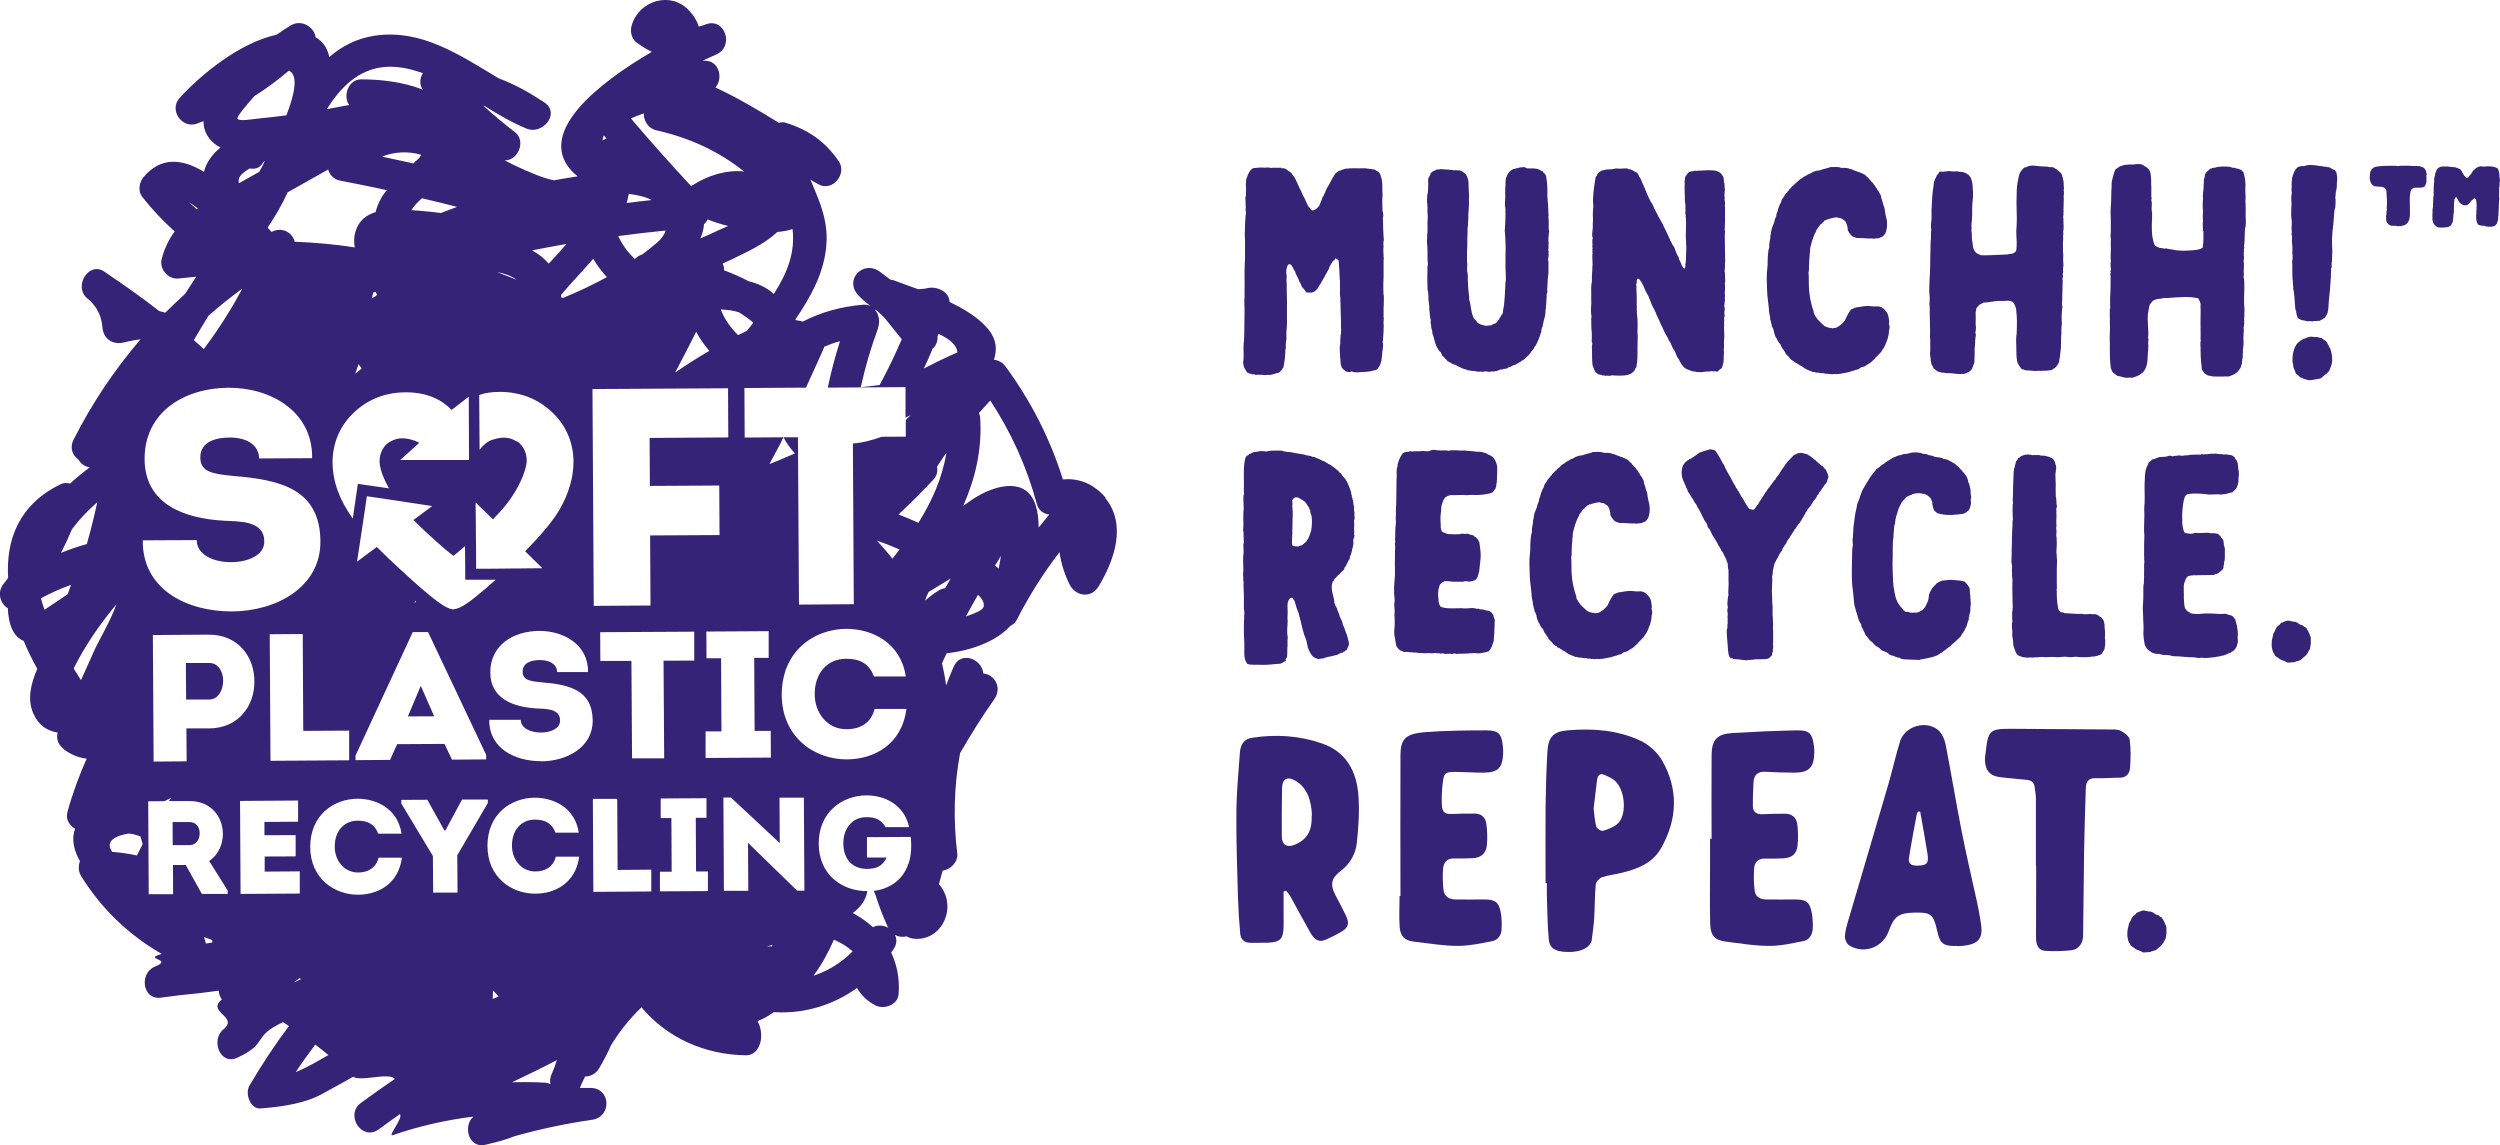
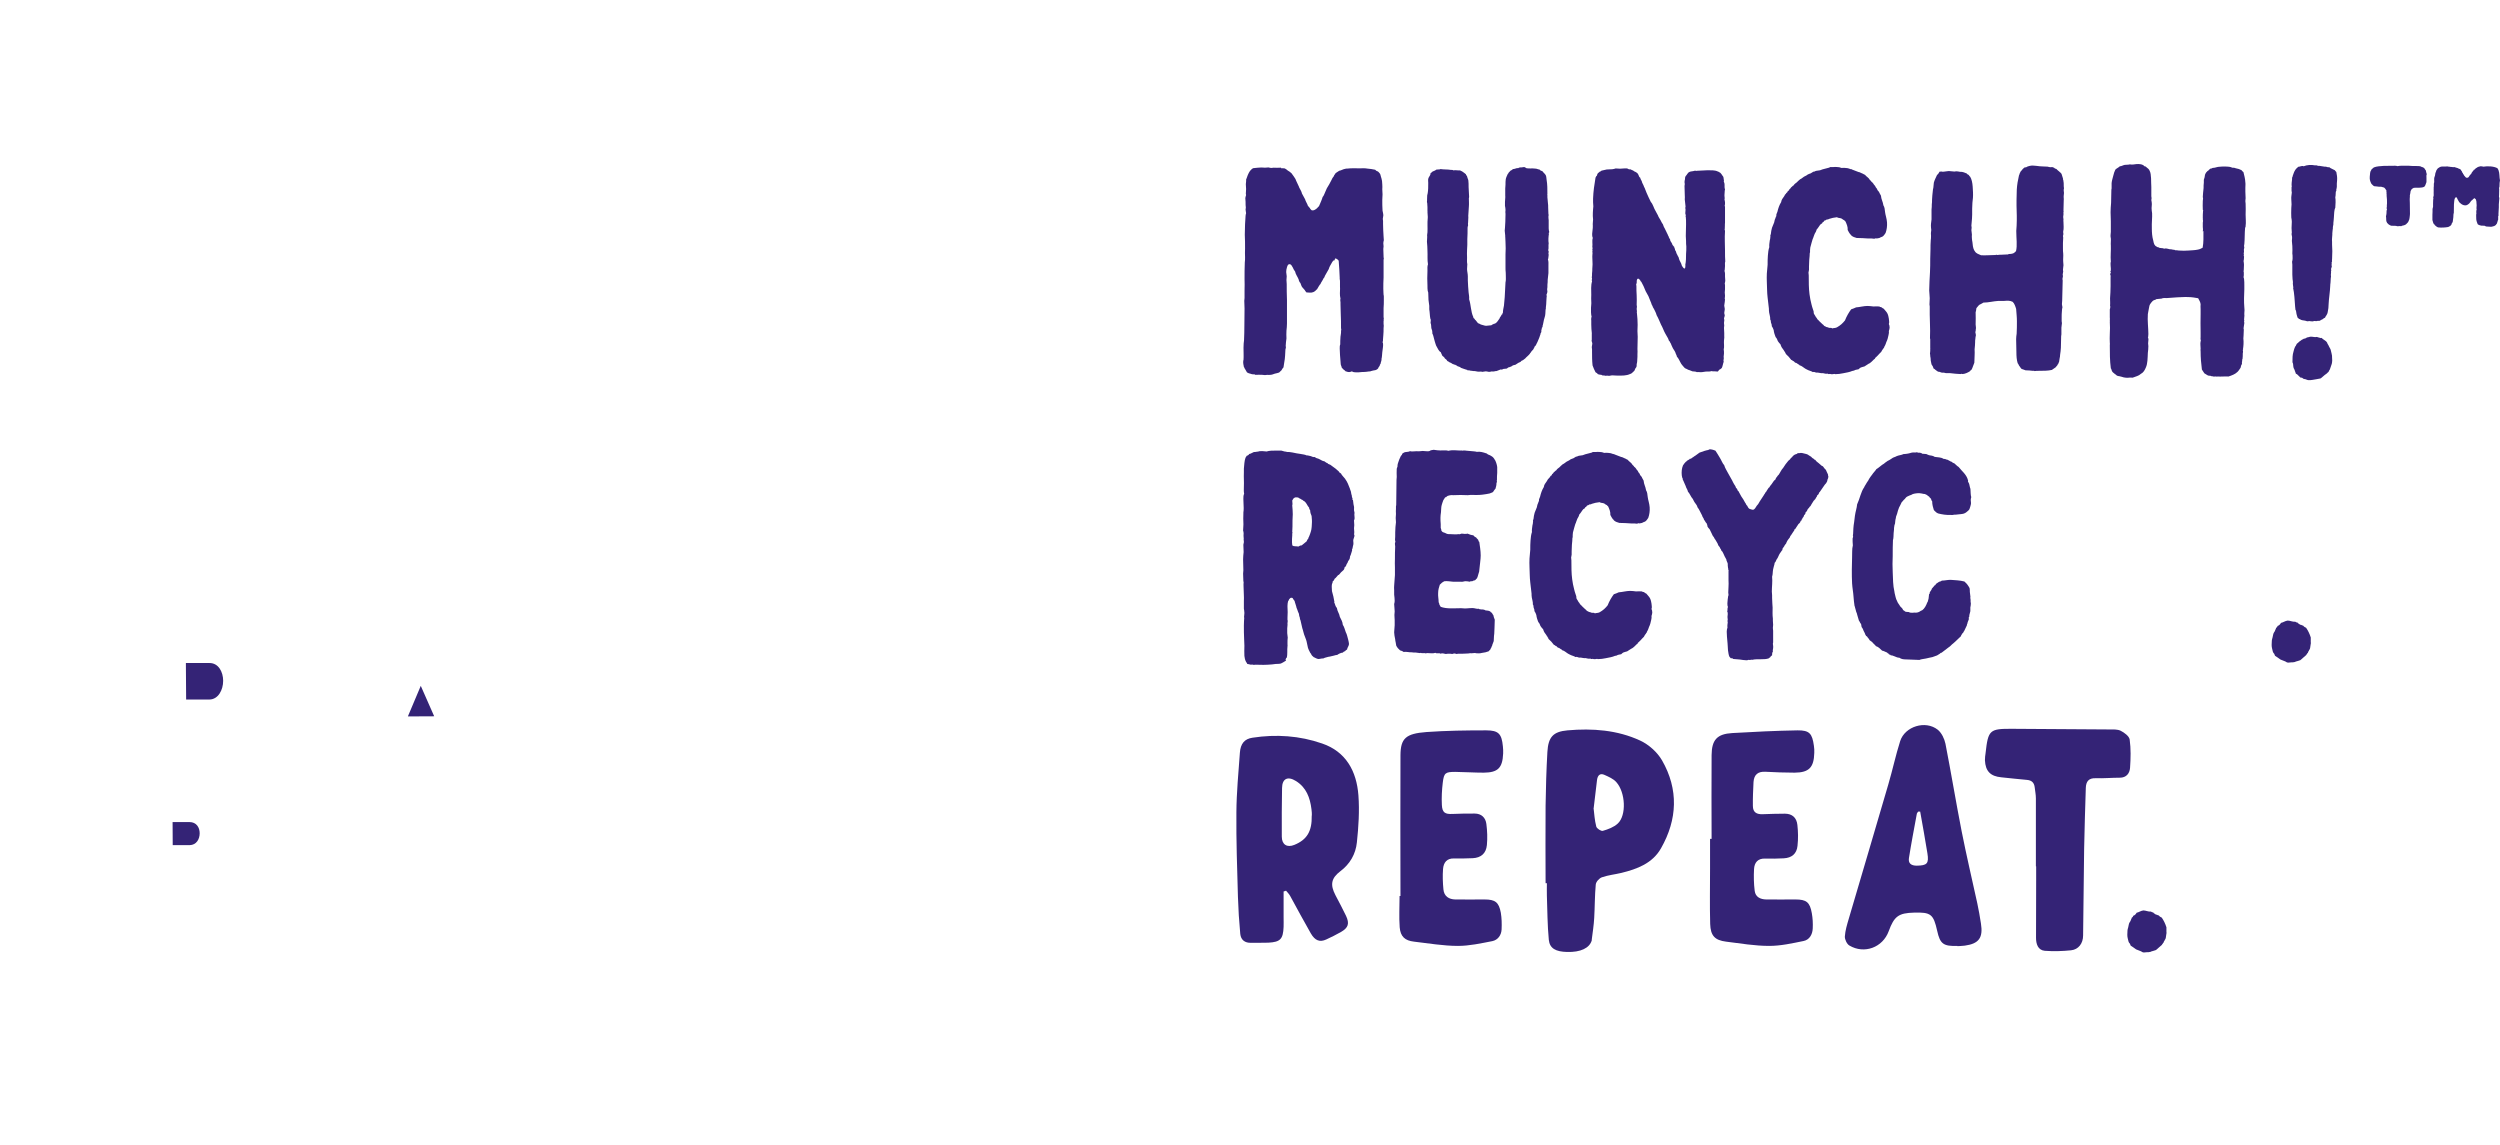
<svg xmlns="http://www.w3.org/2000/svg" id="Layer_2" viewBox="0 0 193.81 88.78">
  <defs>
    <style>.cls-1{fill:#342376;stroke-width:0px;}</style>
  </defs>
  <g id="Body">
    <path class="cls-1" d="m14.69,63.73h-1.31s.01,1.79.01,1.79h1.31c.53-.01.78-.47.78-.92,0-.45-.25-.87-.79-.87h0Z" />
    <polygon class="cls-1" points="33.66 55.53 32.62 53.17 31.62 55.54 33.66 55.53 33.66 55.53" />
-     <path class="cls-1" d="m80.52,40.92c0-.62-.06-1.21-.23-1.74-.68-2.16-2.94-1.61-4.47-.73-.32.18-.71.45-1.15.77.93-2.1,1.47-4.34,1.32-6.79,0-.15-.05-.28-.1-.41.29-.33.59-.65.88-.97,1.63,2.48,2.83,5.14,3.62,8.05.13.48.52.73.95.79-.28.34-.56.68-.83,1.02h0Zm-3.1,3.16c-.09-.08-.18-.16-.28-.23.15-.25.31-.51.46-.76-.06.33-.12.67-.18,1h0Zm-1.18,2.99c-.06.23-.69.5-1.36.72.3-.56.62-1.12.94-1.68.31.29.52.62.43.96h0Zm-4.62-18.5c.24-.51.47-1.02.68-1.54.26-.23.41-.56.38-.94.03-.07.06-.14.08-.21.74.35,1.41.8,1.46,1.44-.89.39-1.75.81-2.61,1.25h0Zm1.65,17.03c-.17.02-.35.08-.52.19-.37.23-.71.49-1.04.77.07-.21.16-.44.28-.67.57-.35,1.14-.7,1.71-1.04-.14.25-.29.5-.43.75h0Zm-3.61-5.72c.93-.87,1.84-1.77,2.71-2.71.27-.3.34-.65.27-.99.16-.24.33-.49.48-.73.08-.11.17-.22.25-.34-.32,1.94-1.12,3.74-2.17,5.42-.51-.23-1.03-.45-1.55-.65h0Zm.75,27.11c-.45,1.32-1.54,1.94-2.7,2.08.01,0,.02,0,.03,0,.05.12.1.24.15.36.26.82.57,1.64.94,2.44.01.02.02.04.04.06-.36-.2-.81-.25-1.2-.05-.46-.43-.99-.79-1.56-1.1.59-.44,1.02-.99,1.13-1.7-.01,0-.03,0-.04,0-1.83.01-3.72-1.2-3.73-3.67-.01-2.47,1.85-3.74,3.69-3.75,1.43,0,2.93.71,3.32,2.46h-1.83c-.32-.56-.78-.78-1.48-.77-1.16,0-1.8.95-1.79,2.04,0,1.21.71,1.97,1.81,1.97.74,0,1.21-.19,1.55-.88h-1.53s0-1.58,0-1.58l3.4-.02c.06.7.05,1.39-.18,2.09h0Zm-7.21,8.61s-.07.02-.13.03c.63-.84,1.15-1.8,1.58-2.78.54.22,1.03.53,1.45.9-.81.82-1.78,1.45-2.9,1.85h0Zm-.84-6.55h-.56s-3.81-3.71-3.81-3.71l.02,3.72h-1.89s-.04-7.23-.04-7.23h.59s3.78,3.53,3.78,3.53l-.02-3.52h1.89s.04,7.22.04,7.22h0Zm-2.51,4.31c-.13,0-.25.01-.38.02.14-.05.27-.09.41-.14,0,.04-.02.08-.03.12h0Zm-4.97-4.28l-3.72.02v-1.52s.91,0,.91,0l-.02-4.16h-.83s0-1.52,0-1.52l3.55-.02v1.52s-.83,0-.83,0l.02,4.16h.92s0,1.52,0,1.52h0Zm-5.88-10.27l-.05-7.57h-2.41s-.01-2.23-.01-2.23l7.29-.04v2.24s-2.38.01-2.38.01l.05,7.57h-2.48Zm1.49,10.3l-4.49.03-.04-7.21h1.89s.03,5.51.03,5.51l2.61-.02v1.69h.01Zm-8.52-10.1c-2.07.01-4.07-1.01-4.04-3.21h2.44c0,.66.78.99,1.56.99.73,0,1.5-.3,1.49-.93,0-.94-1.1-.9-1.81-.94-1.79-.1-3.59-.74-3.6-2.78-.01-2.13,1.79-3.22,3.79-3.23,1.89-.01,3.82,1.06,3.79,3.19h-2.4c-.02-.66-.65-.93-1.34-.93-.57,0-1.33.16-1.33.9,0,.66.56.74,1.5.83,2.09.17,3.91.58,3.93,2.96.01,2.06-1.98,3.15-3.99,3.16h0Zm-.47,10.27c-1.84.01-3.7-1.26-3.71-3.69-.01-2.48,1.82-3.74,3.67-3.75,1.48,0,3.12.78,3.41,2.71h-1.81c-.26-.73-.81-1.01-1.58-1.01-1.09,0-1.8.83-1.79,2.03,0,1.04.71,1.99,1.81,1.99.78,0,1.4-.37,1.59-1.15h1.81c-.27,2.04-1.86,2.87-3.39,2.87h0Zm1.25,14.02c-.11.26-.13.51-.08.74-.15-.06-.3-.11-.46-.11-.84-.05-1.68-.05-2.51-.03,1.17-.56,2.33-1.12,3.47-1.72-.11.38-.25.76-.42,1.13h0Zm-4.56-5.86c.02-.22.03-.44.03-.66.15.16.29.32.44.48-.16.06-.31.12-.47.18h0Zm-2.74-11.09l.02,2.85h-1.89s-.02-2.84-.02-2.84l-2.45-4.07v-.28s2.02-.01,2.02-.01l1.32,2.38h.08s1.29-2.4,1.29-2.4h2s0,.27,0,.27l-2.39,4.09h0Zm-7.69,3.01c-1.84.01-3.7-1.26-3.71-3.69-.01-2.48,1.82-3.74,3.67-3.75,1.48,0,3.12.78,3.41,2.71h-1.81c-.26-.73-.81-1.01-1.58-1.01-1.09,0-1.8.83-1.79,2.03,0,1.04.71,1.99,1.81,1.99.78,0,1.4-.37,1.59-1.15h1.81c-.27,2.04-1.86,2.87-3.39,2.87h0Zm-4.83,13.75c.48-.73.99-1.44,1.51-2.13.35.26.68.53,1.02.81-.84.48-1.68.98-2.52,1.32h0Zm.24-7.26s0,0,.01-.01c.06.02.13.03.19.05-.2.09-.4.18-.59.28.13-.1.26-.21.39-.31h0Zm-4.52-6.55l-.04-7.21,4.5-.03v1.64s-2.61.02-2.61.02v1.03s2.42-.01,2.42-.01v1.65s-2.4.01-2.4.01v1.17s2.72-.02,2.72-.02v1.72s-4.58.03-4.58.03h0Zm-1,0h-2s-1.25-2.24-1.25-2.24h-.99s.01,2.26.01,2.26h-1.89s-.04-7.2-.04-7.2c.42,0,.84,0,1.26-.01.17-.08.34-.17.52-.26-.06.08-.12.17-.18.25.52,0,1.05,0,1.58,0,1.74-.01,2.6,1.27,2.61,2.54,0,.82-.35,1.62-1.06,2.11l1.43,2.28v.27h0Zm-1.68,3.85c-.05-.17-.1-.34-.15-.5.21.07.42.14.62.22.01.06.02.13.03.19-.17.03-.34.06-.51.09h0Zm3.75-20.29c.01,1.79-1.17,3.59-3.5,3.61h-1.77s.02,2.55.02,2.55l-2.56.02-.06-9.81c1.46,0,2.87-.03,4.33-.03,2.35-.01,3.57,1.81,3.54,3.66h0Zm-2.33-12.49c-3.08-.17-6.16-1.26-6.18-4.77-.02-3.65,3.07-5.52,6.5-5.54,3.24-.02,6.54,1.81,6.49,5.46l-4.11.02c-.03-1.15-1.11-1.63-2.29-1.62-.98,0-2.28.28-2.27,1.55,0,1.13.97,1.27,2.58,1.43,3.58.29,6.71.99,6.73,5.08.02,3.53-3.4,5.4-6.84,5.42-3.55.02-6.98-1.74-6.93-5.51l4.18-.02c0,1.15,1.33,1.72,2.68,1.71,1.25,0,2.57-.52,2.56-1.6,0-1.61-1.88-1.55-3.11-1.61h0Zm-1.25-15.87c.84-.75,1.72-1.45,2.64-2.12-.87,1.64-1.87,3.2-2.98,4.68-.26-.23-.51-.46-.77-.69.36-.63.74-1.25,1.12-1.87h0Zm-1.47-8.82c.21.14.44.3.67.48-.03.02-.06.04-.09.07-.2-.18-.39-.36-.58-.55h0Zm5.5-2.5s-.04.09-.05.13c-.53.3-1.06.59-1.59.89,0,0,0,0-.01,0-.09-.43.13-.72.84-1.14.45.07.78-.05.98-.38.28-.38.23-.22-.16.5h0Zm-.42-5.75c.93-.58,1.81-1.24,2.65-1.96.81.38.35,2.07-.2,3.47-.73.1-1.46.18-2.19.25-.43.04-1.5.25-1.6,0-.07-.19,1-1.38,1.33-1.76h0Zm5.69,5.71c.12.42.44.77.92.86,1.21.23,2.42.48,3.63.74-.18.21-.35.44-.48.7-.18.33-.31.66-.39,1-.72.22-1.3.66-1.56,1.5-.12.39-.13.81-.06,1.24-1.52-.24-3.08-.38-4.65-.44-.19-.73-.99-1.18-1.8-.76-.1-.11-.2-.22-.3-.33.57-.87,1.14-1.82,1.55-2.74.02-.01.05-.03.07-.04,1.02-.58,2.05-1.15,3.07-1.73h0Zm-1.48-2s0,0,0,0c0,0,0,0,0,0,0,0,0,0,0,0h0Zm7.25-5.89c.54.09,1.06.24,1.57.42-.24.4-.28.92,0,1.28-1.55-.62-3.38-.8-4.78-.8-.99,0-1.44,1.29-.93,1.99-.57.11-1.15.22-1.73.32,1.29-2.07,3.07-3.67,5.86-3.21h0Zm-1.6,6.89c1-.39,2.06-.43,3.04-.14-.09.2-.25.38-.49.54-.03.05-.07.09-.11.13-.81-.18-1.63-.36-2.44-.53h0Zm4.56,4.37c-.54-.07-1.09-.13-1.62-.17-.21-.02-.43-.04-.66-.05.2-.33.51-.64.82-.92.91.21,1.82.43,2.73.67-.43.15-.85.32-1.28.48h0Zm-5.34,6.62c.03-.15.06-.3.1-.45.06-.02.12-.04.17-.06.05.08.1.15.15.23-.13.12-.27.21-.42.28h0Zm-1.29,5.84c.09-.24.17-.49.25-.74.08.11.16.22.25.33-.17.13-.34.27-.5.41h0Zm-.47,27.67v2.3s-6.1.04-6.1.04l-.06-9.81,2.56-.02.04,7.51,3.55-.02h0Zm9.31-20.98h-5.35s1.47-1.33,1.47-1.33l-.18-.09c-.07-.04-.14-.07-.21-.09-.97-.33-1.5-.13-1.93.13-.62.38-.81,1.15-.74,1.7.08.56.32,1.19.72,1.88l-2.27-.33-.15-.02-.02.15-.37,2.54c-1.05-1.46-1.56-2.89-1.57-4.35,0-1.53.59-2.89,1.72-3.93,1.09-1,2.42-1.5,3.96-1.51,1.42,0,2.58.42,3.45,1.27l.1.1,1.33-1.03.02,4.91h0Zm1.16,10.05c-1.29,1.12-1.81,1.4-2.2,1.49h-.02s-.14.03-.21.05l-.2-.06s-.01,0-.02,0h0s0,0,0,0c0,0,0,0,0,0h0c-.43-.13-1.19-.58-3.84-3.03-.66-.6-1.25-1.17-1.75-1.67l-.09-.09-.1.08-1.43,1.06.3-1.98.03-.19.3-2h0s.01-.08.01-.08l.12-.82.82.12s.07.01.08.01h0s2,.3,2,.3h0s.19.03.19.03l1.98.3-1.32.98-.14.1.12.12c.29.29.63.61,1,.95,1.05.97,1.61,1.43,1.89,1.64l.09.07.09-.07c.21-.16.48-.39.81-.68l.02,2.6h2.36c-.31.27-.59.52-.9.79h0Zm-5.4,1.03c.02-.06.03-.12.05-.18.02.04.03.07.05.11-.03.02-.07.05-.1.07h0Zm1.04,2.25l4.51,9.53v.35s-2.65.02-2.65.02l-.58-1.22-3.67.02-.55,1.22-2.68.02v-.35s4.44-9.58,4.44-9.58h1.18Zm6.87-14.77c-.43-.26-.96-.45-1.93-.11-.31.11-.66.37-.94.76l-.03-4.25c.44-.16.99-.24,1.59-.24,1.54,0,2.88.5,3.97,1.49,1.14,1.03,1.74,2.39,1.75,3.92,0,1.17-.34,2.38-1.01,3.59-.48.87-1.35,1.94-2.64,3.25l-.1.11.11.1,1.23,1.21-2.01.02h-.2s-2.02.02-2.02.02h-.08s-.56,0-.83,0v-.83s0-.08,0-.08l-.02-2.02v-.2s-.02-2.01-.02-2.01l1.24,1.21.11.1.1-.11c.57-.59.87-.96,1.03-1.17,0,0,0,0,0,0,.79-1.05,1.36-2.25,1.47-3.09.07-.55-.14-1.31-.76-1.69h0Zm.01-12.53c-.51-.2-1.02-.4-1.53-.6.59.11,1.12.3,1.53.6h0Zm3.85-2.77c-.44.52-.9,1.02-1.37,1.52-.36-.42-.8-.76-1.29-1.03.89-.18,1.77-.34,2.67-.5h0Zm2.08,1.14c.29.5.65.98,1.06,1.42-1.1.61-2.25,1.14-3.41,1.62-.04-.02-.09-.04-.13-.05,0-.06,0-.13-.01-.19.8-.96,1.68-1.86,2.49-2.8h0Zm.82-9.57c.07.08.14.17.21.25-.11.04-.21.09-.31.16.01-.13.04-.27.1-.41h0Zm4.8,7.38c-.11.32-.32.64-.65.92-.38.33-.78.64-1.18.94-.22.07-.41.19-.56.35-.55-.51-.99-1.11-1.29-1.78,1.22-.16,2.45-.31,3.68-.43h0Zm-2.87-2.85c.42.07.85.14,1.26.27.19.06.36.13.52.22-.65.07-1.29.14-1.94.23.07-.23.12-.47.17-.71h0Zm1.17-6.23c-.02.57.35,1.17.97,1.31,2.5.56,4.8,1.59,6.8,3.19-1.4-.13-2.79.3-4.01,1.08-.03.02-.05.04-.08.07-1.6-1.72-3.16-3.47-4.68-5.26.33-.14.66-.28.99-.39h0Zm11.53,8.95c.22,1.83-.4,3.42-1.45,5.05-.58-.52-1.25-.82-1.96-.99-.61-.33-1.24-.6-1.89-.84,0-.19-.04-.37-.12-.53.25-.11.51-.23.76-.35.98-.48,2.5-1.15,3.48-2.1.44-.03.84-.11,1.19-.23h0Zm-6.76,38.96h1.25s-.03-5.67-.03-5.67h-1.13s-.01-2.07-.01-2.07l4.83-.03v2.07s-1.12,0-1.12,0l.03,5.66h1.25s.01,2.07.01,2.07l-5.06.03v-2.07h-.01Zm1.21-32.71c.49.02.96.08,1.39.22.39.24.77.5,1.12.8-.16.22-.33.43-.5.64-.23.11-.46.22-.68.33-.58-.57-1.07-1.25-1.34-1.99h0Zm.55,6.1l.02,3.82-6.1.04.02,3.72,5.38-.03.02,3.84-5.38.03.03,5.43-4.4.03-.1-16.81,10.49-.06h0Zm-2.14-11.61c.15-.35.25-.72.28-1.1.12-.1.21-.23.27-.37.46.18,1,.36,1.59.51-.35.16-.64.29-.78.35-.45.22-.9.42-1.36.61h0Zm.69,8.72c-.91.53-1.79,1.09-2.65,1.68.56-1.05,1.1-2.1,1.63-3.16.28.52.62,1.02,1.02,1.48h0Zm14.2,16.12c-.38-.49-.79-.96-1.22-1.42.6.21,1.19.45,1.77.7-.18.24-.37.48-.56.72h0Zm-3.55,13.21c1.07,0,1.9-.5,2.16-1.57h2.47c-.36,2.78-2.53,3.9-4.62,3.91-2.51.01-5.03-1.71-5.05-5.01,0-.7.11-1.33.3-1.89,0,0,0,0-.01,0,.01-.04.02-.07.04-.11,0,0,0,0,.01,0,.76-2.05,2.7-3.09,4.65-3.11,2.02-.01,4.24,1.07,4.63,3.69h-2.47c-.36-.99-1.1-1.38-2.15-1.37-1.49,0-2.45,1.14-2.44,2.76,0,1.42.97,2.71,2.47,2.7h0Zm-3.16-26.47c.45-.99.89-1.98,1.34-2.96.03-.07.06-.15.08-.22.4-.17.8-.32,1.22-.43-.38,1.19-.69,2.39-.95,3.6l6.03-.04v2.36c.14-.06.27-.12.4-.19-.14.14-.27.26-.38.38v1.29s-1.87.01-1.87.01c-.77.28-1.52.47-2.23.52l.07,12.46-4.25.03-.08-12.97h-1.12c.23.45.52.86.89,1.25-.7.29-1.33.58-1.76.74-.07.03-.14.06-.22.08.42-.8.83-1.51,1.04-1.98.01-.03.03-.06.04-.09l-3,.02-.02-3.84,4.76-.03h0Zm5.58-4.62c.19-.51.08-1.1-.26-1.46.07.04.13.08.2.12.21.18.41.37.6.57.44.54.87,1.09,1.31,1.63-.52,1.21-1.09,2.39-1.72,3.55-.49.06-.97.11-1.46.17.34-1.54.78-3.06,1.34-4.57h0ZM10.61,66.32c-.62-.14-1.27-.23-1.92-.28-.35-.54-.32-1.11,1.17-1.4.26-.05.67.07,1.03.21.06.2.11.4.17.59-.15.29-.3.58-.44.87h0Zm-4.33-13.59c-.19-.3-.38-.6-.57-.91.89-1.78,2.04-3.44,3.32-4.98-.48,1.35-1.34,2.74-1.73,3.61-.34.76-.68,1.52-1.02,2.28h0Zm-1.03-6.67c-.07.04-.13.09-.19.13-.08.05-1.08.74-1.61,1.08-.1-.28-.19-.57-.27-.85,0-.02,0-.04.01-.05.76-.41,1.53-.75,2.32-1.03-.09.24-.18.48-.26.72h0Zm.33-5.03c.57-.77,1.23-1.46,1.96-2.09-.24,1.09-.5,2.17-.81,3.24-.66.18-1.34.41-2,.68.31-.6.59-1.21.85-1.84h0Zm80.15-2.42c-.27-.34-.58-.61-.91-.83-.04-.03-.07-.05-.11-.08-.71-.44-1.51-.62-2.31-.53-.99-3.16-2.47-6.07-4.45-8.76-.24-.32-.56-.49-.9-.52.26-.76.22-1.55-.42-2.35-.71-.87-1.82-1.56-3.02-2.13,0-.79-.97-1.23-1.67-1.08-.26.06-.51.08-.76.09-.66-.24-1.29-.46-1.84-.67-.1-.04-.2-.06-.31-.07-.28-.22-.56-.43-.85-.64-1.3-.9-2.75.68-1.64,1.85.3.32.62.59.95.83-.17-.07-.35-.11-.57-.1-1.66.14-3.24.56-4.68,1.31-.18-.05-.36-.09-.54-.11-.01-.02-.03-.03-.04-.05.29-.44.58-.87.84-1.32,1.01-1.68,1.73-3.6,1.56-5.59-.12-1.4-.7-2.66-1.23-3.93.2.12.41.24.61.35,1.09.63,2.26-.81,1.58-1.79-1.05-1.52-2.35-2.43-4.1-2.97-.18-.06-.37-.05-.54,0-1.61-1-3.24-1.96-4.92-2.74,0-.01.02-.02.03-.03.55-.66.29-1.91-.67-2.03-.11-.01-.22-.02-.33-.03.34-.16.67-.31,1.02-.46,1.45-.61.7-2.91-.8-2.34-.18.07-.36.13-.54.17-.12-.4-.34-.79-.69-1.18-1.46-1.66-4.06-.82-4.54,1.22-.09.4.05.92.39,1.18.39.29.79.54,1.2.74-4.09,2.39-8.93,6.18-6.25,9.19.15.17.33.32.51.46-.62.09-1.25.2-1.86.31-1-.22-2.01-.69-2.93-1.11-.3-.14-.58-.29-.87-.44,1.02.03,1.68-1.5.8-2.18-.85-.65-1.67-1.34-2.47-2.06.06.02.12.05.18.07,1.05.65,2.1,1.27,3.21,1.72,1.2.48,2.61-1.17,1.37-2.03-.09-.06-.18-.11-.26-.17,0,0,0,0,0,0-.01,0-.02,0-.03-.01-1.06-.71-2.14-1.27-3.27-1.7-3-1.79-5.96-3.83-9.58-3.31-1.41.21-2.57.81-3.55,1.66-.14-.66-.47-1.2-1.06-1.53-.11-.79-1.09-1.43-1.93-.92-.28.17-.66.41-1.1.72-2.87.63-5.87,3.09-7.52,4.91-.83.92.17,2.39,1.33,1.99.18-.06.35-.14.53-.2-.01.63.23,1.23.83,1.73.15.13.32.23.49.31-.63.51-1.11,1.16-1.29,1.89-1.66-1.01-3.33-1.21-4.69.42-.33.4-.44,1.07-.1,1.51.77.99,1.62,1.88,2.52,2.69-.45.62-.8,1.33-1.01,2.16-.19.76.51,1.57,1.29,1.49.46-.05.92-.1,1.39-.14-.29.44-.57.88-.85,1.32-.53.48-1.04.97-1.55,1.47-.15-.05-.31-.09-.47-.13-1.29-1-2.63-1.96-3.99-2.87,0,0,0,0-.01-.01,0,0,0,0,0,0-.09-.06-.17-.12-.26-.18-1.2-.8-2.36,1.11-1.37,2.03.77.6,1.18,1.39,1.24,2.38.11.85.82,1.28,1.64,1.09.2-.05.78-.19,1.31-.25-2.03,2.37-3.78,4.98-5.21,7.81-.3.6-.07,1.19.39,1.52.19.33.51.56.89.59-.52.38-1.04.81-1.54,1.27-.23-.07-.48-.07-.71.04-3.25,1.56-4.27,4.32-4.09,7.27-.12.16-.23.32-.36.47-.53.67-.24,1.53.34,1.89,0,.15.02.29.03.44.13,1.19.57,1.83,1.2,2.09.31.75.67,1.48,1.05,2.16-.5,1.14-.79,2.36-.31,3.45.4.92,1.07,1.36,1.89,1.49-.12.46.03.86.32,1.13.05.07.12.13.19.19.57.42,1.16.64,1.74.7-.59,1.33-1.1,2.7-1.49,4.13-.16.57.15,1.05.59,1.3-.3.83-.09,1.7.38,2.52-.14.37-.13.8.09,1.16,1.58,2.54,3.7,4.57,6.25,6.03-1.58.45,1,.36-.54.99-1.21.5-.98,2.6.48,2.4,2.87-.39,1.61-.15,4.48-.54,0,.02,0,.04,0,.06.03.25.11.45.24.62-1.23,1,1.35,1.32.12,2.32-1,.81-.27,2.83,1.09,2.19,2.45-1.14,1.08-1.61,3.53-2.75.16.1.31.2.46.3-1.1,1.47-2.12,3.01-3.06,4.62-.37.63.07,1.82.85,1.77q3.14-.23,4.7-1.08c2.74-1.5,3.62-2,2.41-1.43.54.52,2.8-.34,3.31.22-.89.61-1.76,1.22-2.63,1.86-1.27.94.09,3,1.38,2.05.54-.4,1.09-.79,1.64-1.18.3.27-1.01,1.79-.55,1.63,2.06-.71,4.15-1.18,6.26-1.44-.83.68-.41,2.43.84,2.2.11-.02.22-.05.32-.07,0,0,0,0,0,0,.02,0,.04-.01.05-.02.7-.15,1.35-.34,1.97-.59,1.97-.55,3.97-.98,6.01-1.27,1.56-.23,1.46-2.5-.15-2.47-.27,0-.54,0-.8,0,.13-.3.26-.6.41-.89.4,0,.82-.18,1.09-.64.31-.52.63-1.12.91-1.76.66-1.09,1.45-2.08,2.37-2.96,1.99,2.37,4.91,3.68,8.11,3.72.73,0,1.11-.69,1.16-1.31.04-.53-.07-.97-.27-1.34.45-.18.86-.41,1.24-.69.05,0,.1,0,.15,0,2.33.12,4.52-.59,6.32-1.88.32.56.81,1.04,1.45,1.36.64.32,1.7-.04,1.77-.85.1-1.18-.11-2.28-.57-3.25.08-.12.16-.23.23-.35.22-.36.21-.72.06-1.02.28.15.6.18.9.11.2.11.42.18.67.19,1.91.11,3.06-2.02,2.22-3.68-.11-.21-.24-.4-.38-.57.09-.35.19-.7.29-1.04.62-.08,1.21-.68,1.13-1.33-.32-2.65-.25-5.24.22-7.78.82-1.42,1.69-2.81,2.64-4.16.66-.94.01-1.94-.84-2.01-.09-1.13-1.75-1.79-2.3-.52-.21.48-.4.96-.58,1.44-.08-.58-.19-1.15-.32-1.71.12-.26.23-.52.36-.78,1.89-.19,3.9-.95,4.92-2.11.22-.1.41-.27.53-.51.95-1.86,2.05-3.59,3.3-5.22.11.84.37,1.67.77,2.49.48.96,1.69,1.13,2.27.15,1.21-2.02,2.19-4.77.5-6.84h0Z" />
    <path class="cls-1" d="m14.41,51.41l.02,2.82h1.81c.67-.01,1.06-.73,1.06-1.45,0-.7-.37-1.39-1.07-1.38h-1.81Z" />
    <path class="cls-1" d="m166.94,70.77l.19.13c.1,0,.15.07.23.07.06.09.15.13.23.17.15.22.27.46.36.75v.37s.02.07,0,.11c0,.04-.02.09-.02.13-.02.13-.02.29-.11.37,0,.04-.04.09-.06.11l-.04.11s-.02,0-.04.02c0,0,.02.02,0,.02l-.02.02v.02s-.04.02-.04.04c-.02.02-.02.04-.02.04l-.23.2c-.08.06-.15.15-.23.2-.09.04-.23.07-.36.11-.04.02-.06.04-.11.04-.06.02-.15.02-.23.02s-.17.02-.23.02c-.08,0-.17-.04-.23-.09l-.38-.15c-.13-.11-.27-.18-.42-.29l-.06-.15c-.11-.09-.13-.24-.17-.42-.04-.13-.04-.4-.02-.57,0-.11.04-.2.06-.29.04-.16.04-.27.11-.38l.06-.09s.04-.11.06-.15c.02-.04.04-.06.04-.11.04-.04.11-.06.11-.15.13-.04.21-.13.27-.24.19-.04.31-.15.52-.18.19,0,.38.11.59.09.06.04.11.07.19.07Z" />
    <path class="cls-1" d="m99.51,69.12c0,.67,0,1.34,0,2.01,0,.24.01.49,0,.73-.04.94-.25,1.17-1.18,1.22-.44.02-.89,0-1.33.01-.49.02-.8-.22-.85-.69-.09-.95-.15-1.91-.18-2.87-.06-2.18-.14-4.37-.12-6.55.01-1.54.16-3.08.27-4.62.05-.71.36-1.08.98-1.17,1.83-.28,3.65-.16,5.4.45,1.84.63,2.67,2.14,2.81,4.02.09,1.21.01,2.44-.12,3.65-.09.89-.53,1.67-1.28,2.23-.72.55-.8,1.05-.38,1.86.28.53.56,1.06.82,1.6.28.6.18.92-.39,1.25-.37.21-.75.4-1.14.58-.5.23-.87.1-1.2-.47-.55-.96-1.07-1.93-1.6-2.9-.08-.15-.21-.28-.32-.41-.07.02-.14.04-.21.07Zm2.19-5.9c0-.12,0-.3-.03-.49-.11-.89-.4-1.68-1.2-2.18-.64-.4-1.07-.19-1.08.54-.02,1.26-.03,2.52-.02,3.77,0,.62.41.87.97.64.98-.4,1.38-1.05,1.35-2.28Z" />
    <path class="cls-1" d="m119.82,68.46c0-2-.02-3.99,0-5.99.02-1.39.06-2.79.14-4.18.07-1.15.44-1.57,1.56-1.67,1.93-.17,3.86-.03,5.63.79.67.31,1.33.9,1.7,1.54,1.29,2.25,1.19,4.58-.08,6.81-.66,1.17-1.85,1.61-3.07,1.91-.5.12-1.02.17-1.51.34-.21.07-.46.35-.48.56-.08.86-.07,1.73-.12,2.59-.03.56-.12,1.12-.19,1.68,0,.02,0,.04,0,.06-.17.6-.87.93-1.91.9-.88-.02-1.35-.27-1.42-.94-.11-1.14-.11-2.29-.15-3.43-.01-.32,0-.64,0-.96-.03,0-.07,0-.1,0Zm3.73-5.73c.04.32.07.85.2,1.35.04.15.37.37.51.33.41-.12.85-.28,1.16-.57.68-.63.6-2.41-.12-3.21-.23-.26-.59-.41-.92-.56-.33-.15-.52.03-.57.38-.08.69-.16,1.38-.27,2.27Z" />
    <path class="cls-1" d="m151.75,73.33c-1.09.04-1.35-.16-1.57-1.16-.29-1.3-.49-1.46-1.8-1.42-1.2.03-1.54.29-1.96,1.44-.46,1.26-1.89,1.8-3.05,1.11-.19-.11-.36-.47-.35-.7.03-.46.17-.92.3-1.36,1.02-3.48,2.06-6.95,3.07-10.43.33-1.12.57-2.26.92-3.36.37-1.14,1.96-1.63,2.91-.88.3.24.52.7.6,1.09.44,2.25.81,4.51,1.25,6.76.37,1.88.81,3.74,1.22,5.62.11.51.2,1.03.28,1.55.18,1.11-.16,1.57-1.25,1.72-.22.03-.44.03-.58.04Zm-2.89-10.41c-.05,0-.11,0-.16,0-.03.06-.09.11-.1.17-.21,1.14-.43,2.28-.61,3.42-.07.42.17.6.6.6.8-.01.96-.16.83-.96-.17-1.08-.37-2.15-.56-3.23Z" />
    <path class="cls-1" d="m132.69,65.03c0-2.16-.02-4.33,0-6.49.01-1.19.43-1.64,1.6-1.71,1.69-.1,3.37-.18,5.06-.21.93-.01,1.14.25,1.27,1.19.03.19.04.38.03.56-.03,1.13-.41,1.52-1.52,1.53-.75,0-1.51-.03-2.27-.07-.56-.03-.88.21-.92.79-.03.62-.06,1.24-.05,1.86,0,.51.31.66.77.64.57-.03,1.14-.03,1.71-.04.58,0,.91.32.97.87.06.53.07,1.08.01,1.62-.06.62-.45.94-1.07.97-.48.03-.96.03-1.44.02-.56-.02-.83.3-.86.81-.03.56-.02,1.13.05,1.69.06.49.45.66.89.67.76.01,1.51,0,2.27,0,.85,0,1.12.21,1.27,1.07.07.39.09.79.07,1.18-.02.47-.26.88-.71.97-.88.18-1.77.38-2.66.38-1.12,0-2.23-.19-3.35-.33-.87-.11-1.2-.46-1.23-1.37-.04-1.43-.01-2.86-.01-4.29,0-.77,0-1.54,0-2.31.04,0,.08,0,.12,0Z" />
    <path class="cls-1" d="m108.57,69.46c0-3.64-.02-7.27,0-10.91.01-1.31.41-1.68,2.02-1.8,1.54-.11,3.09-.13,4.63-.13.96,0,1.2.28,1.29,1.24.02.19.03.38.02.56-.05,1.11-.4,1.47-1.5,1.48-.74,0-1.47-.05-2.21-.06-.76,0-.88.07-.97.83-.07.58-.1,1.16-.07,1.74.03.59.25.72.83.69.57-.03,1.14-.03,1.71-.03.53,0,.85.32.91.81.07.54.09,1.09.04,1.63-.06.65-.46.99-1.1,1.02-.48.02-.96.03-1.44.02-.56-.02-.82.31-.86.82-.04.52-.02,1.06.03,1.58.05.54.43.77.92.78.76.01,1.51,0,2.27,0,.82,0,1.11.21,1.26,1.03.07.42.08.86.06,1.29-.02.45-.29.82-.72.91-.88.17-1.77.37-2.66.37-1.14,0-2.27-.2-3.41-.33-.7-.08-1.05-.39-1.11-1.11-.06-.8-.01-1.62-.01-2.43h.06Z" />
    <path class="cls-1" d="m157.83,67.14c0-1.75,0-3.5,0-5.25,0-.28-.06-.56-.09-.84-.04-.37-.23-.56-.61-.59-.66-.05-1.32-.14-1.98-.2-.84-.08-1.23-.47-1.27-1.32,0-.19.02-.38.05-.56.2-1.8.31-1.89,2.08-1.88,2.51.02,5.01.03,7.52.05.29,0,.62-.02.87.1.28.14.66.42.7.68.1.72.08,1.46.03,2.19-.03.44-.29.77-.79.77-.63,0-1.25.06-1.88.04-.54-.02-.74.26-.76.74-.05,1.58-.1,3.16-.13,4.73-.04,2.24-.04,4.48-.08,6.72,0,.62-.36,1.09-.93,1.15-.67.07-1.36.09-2.04.04-.54-.05-.68-.54-.68-1.01,0-1.49,0-2.98.01-4.47,0-.36,0-.71,0-1.07,0,0-.01,0-.02,0Z" />
    <path class="cls-1" d="m99.7,51.21l-.21.13-.13.07s-.08.04-.1.04c-.11.02-.23.02-.34.02l-.32.04c-.46.04-.84.04-1.32.02-.02,0-.04.02-.06.02-.04,0-.04-.02-.09-.02-.04-.02-.1,0-.17,0-.11-.02-.19-.06-.27-.06-.02-.09-.09-.13-.11-.2-.06-.11-.09-.26-.11-.42-.02-.24,0-.51,0-.79,0-.18-.02-.33-.02-.51-.02-.35-.02-.71-.02-1.06s.02-.33.02-.51c0-.02.02-.07,0-.11,0-.04-.02-.07,0-.11,0-.09.02-.18.02-.24,0-.07-.02-.15-.02-.22-.02-.04,0-.06-.02-.11v-.6c.02-.33-.02-.64-.02-.97,0-.15-.02-.33,0-.44,0-.04,0-.09-.02-.13,0-.2-.02-.38-.02-.58,0-.09.02-.18.02-.26,0-.26-.02-.55-.02-.84,0-.2.02-.37.04-.57,0-.2-.02-.4-.02-.57l.04-.2s-.02-.04,0-.07c0-.02.02-.04-.02-.06,0-.09.02-.18,0-.24-.02-.09,0-.2,0-.31,0-.09-.02-.15-.04-.22,0-.22.04-.42.02-.66,0-.13-.02-.38,0-.6,0-.11,0-.2.02-.31.02-.22-.02-.53-.02-.88,0-.13,0-.29.06-.4-.04-.18-.02-.38-.02-.58.02-.33-.02-.68,0-1.08v-.29l.04-.44c.02-.15.04-.29.09-.42.04-.02.06-.09.08-.13.04-.02.08-.02.13-.06.04-.02.04-.04.06-.07s.06-.02.11-.04l.27-.13c.06,0,.15,0,.21-.02.08,0,.15-.02.21-.04.19-.02.38,0,.56.02.23-.07.46-.07.76-.07h.38l.25.07s.08,0,.13.02c.04,0,.06.02.1.02.11,0,.19,0,.27.02.04,0,.09.02.13.02.19.04.42.09.61.11.17.04.34.04.46.11.13,0,.23.04.34.06.08.04.19.09.32.07.06.09.17.09.27.13l.25.13s.06.02.08.04c.04.02.06.02.11.02l.19.13s.04,0,.06.02c.02,0,.04.04.06.06l.17.07.15.11c.19.13.36.26.52.42.02.02.04.09.06.09h.02l.09.07c.04.11.13.17.19.26l.13.15s0,.02.02.04c.13.17.25.46.34.71l.04.13s.04.07.04.11c.02.06.02.2.06.26.02.04,0,.09.02.15,0,.02.02.06.04.09v.13s.02.02.04.02l.04.33c.02.11.06.2.04.35v.11c0,.07.04.13.04.2-.04.15.02.29,0,.49,0,.02-.04.04-.04.11,0,.11.02.24.02.35,0,.09-.02.15-.02.24,0,.09.02.2.02.31,0,.09-.04.18.02.27-.02.11-.06.18-.09.29s.02.24,0,.38c-.02.11-.06.2-.06.31-.06.04-.04.11-.04.17l-.11.35c-.02.07-.08.09-.04.15-.04.04-.02.11-.04.15l-.13.2s-.02.09-.04.11l-.06.09c-.02.09-.06.15-.11.22h-.04c-.02.07-.02.13-.06.2-.06.09-.17.15-.23.22-.09.09-.13.2-.23.22l-.21.24s-.04,0-.04.02l-.06.11-.04.06s-.02.04-.06.04c0,.09-.02.15-.06.22-.04.22,0,.31,0,.55l.11.42.08.42-.02.02.04.09c.04.13.08.26.17.35.04.29.19.42.23.69.09.2.21.35.23.62.11.15.15.35.23.57.04.09.09.18.11.29l.04.15c.02.11.06.18.08.33,0,.04.02.11.02.15-.02.18-.13.26-.15.42-.04.04-.13.07-.15.13-.06.02-.13.04-.17.11-.17.02-.31.09-.44.18-.09,0-.19.04-.27.06l-.3.07c-.08,0-.19.04-.27.06-.08.02-.17.04-.25.09-.11-.02-.23.04-.38.04-.13-.02-.23-.09-.32-.13-.04,0-.04-.02-.06-.04-.06-.04-.1-.09-.15-.15-.02-.04-.02-.11-.08-.13l-.11-.22s-.02-.02-.02-.04l-.06-.15-.11-.51c-.04-.17-.13-.35-.19-.53-.04-.11-.06-.24-.11-.4l-.02-.04s0-.07-.02-.09l-.13-.57s-.04-.07-.04-.11l-.02-.13-.02-.04c-.02-.07-.04-.15-.04-.22-.06-.11-.09-.22-.13-.33l-.06-.15s-.02-.06-.02-.09c-.04-.09-.06-.24-.11-.35,0-.09-.06-.13-.11-.2-.04-.04-.02-.13-.15-.13-.06-.02-.15.07-.19.13-.02.02,0,.04-.02.07,0,.02-.04.02-.04.04-.02.02,0,.04-.02.06-.02.07-.04.2-.04.33v.07c.02.24.02.57,0,.86v.15s.02.07.02.09c0,.04-.02.11-.02.2,0,0-.02,0,0,.02.02.07-.02.24-.02.35v.37c0,.13.04.24.04.35-.02.13-.02.27-.02.4v.13s.02.09,0,.15c-.04.26.02.62-.06.88-.06.02-.06.09-.09.15Zm1.2-8.92l.38-.31s.04-.04.04-.07l.04-.09s.04-.02.06-.04v-.06c.04-.07.08-.15.11-.24.02-.04.04-.09.04-.11.04-.11.06-.18.09-.31.02-.15.04-.26.04-.44.02-.22,0-.4-.02-.62-.06-.13-.11-.27-.11-.44-.04-.07-.08-.09-.08-.2-.15-.15-.21-.42-.42-.53-.06,0-.06-.09-.15-.09-.09-.09-.21-.09-.29-.18-.09.02-.13-.02-.21,0-.06.02-.11.04-.15.09l-.09.15c0,.09.02.22.02.29,0,.02-.02.04-.02.09.02.24.04.46.04.69,0,.15-.02.31-.02.46,0,.33,0,.68-.02.9,0,.02.02.04.02.04,0,.04-.02.06-.02.11v.13c-.02.18-.02.33-.02.53.02.09,0,.18.04.26.11.07.32.04.46.07.06-.04.15-.09.23-.09Z" />
    <path class="cls-1" d="m111.68,47.04c.48.18,1.05.11,1.59.11.09,0,.19.02.3.02.27,0,.55-.07.8,0,.04,0,.06.02.11.02.04.02.11,0,.15,0,.02.02.06.04.09.04.09.02.17.02.25.02.06.02.13.02.19.07.17.02.36.02.42.15.11.02.11.15.19.22.02.11.06.24.11.35-.02.22,0,.46-.02.64-.02.18,0,.4-.04.62,0,.13-.02.27-.02.4l-.11.29c0,.09-.06.11-.08.22-.04.04-.06.11-.09.17-.04.02-.09.07-.11.11-.15.06-.34.11-.54.13-.15.04-.27.04-.48.02,0,0,0-.02-.02-.02-.1,0-.27.04-.4.02-.19.04-.38.02-.59.04h-.32c-.06,0-.11.02-.17.02-.04-.02-.08-.04-.13-.04-.06,0-.11.02-.17.04-.04,0-.11-.02-.17-.02h-.17s-.11.02-.17.02c-.15-.02-.27-.09-.4-.02-.11-.09-.3.02-.4-.07-.21.07-.4.02-.61.02-.06,0-.11.02-.17.02-.02,0-.06-.02-.08-.02-.06,0-.13.02-.23,0-.02,0-.04-.02-.06-.02-.02.02-.04.02-.06.02-.11,0-.21-.04-.31-.04h-.15s-.11-.02-.17-.02c-.09,0-.19,0-.29-.02-.11,0-.21-.04-.32,0-.08-.06-.19-.11-.29-.13-.11-.09-.23-.22-.3-.37l-.04-.24c-.02-.09-.04-.18-.04-.24-.04-.2-.08-.4-.08-.55,0-.18.04-.37.04-.55v-.4c0-.13-.02-.22-.02-.4,0-.09.02-.18.02-.27,0-.2-.04-.4-.04-.57.02-.06.04-.18.04-.24,0-.15-.02-.33-.04-.49v-.35c-.02-.11,0-.24,0-.35l.06-.82v-.6c-.02-.2,0-.42,0-.68,0-.29,0-.6.02-.93,0-.13-.06-.27.02-.35-.04-.13-.04-.27-.02-.4,0-.22,0-.49.02-.75,0-.13.04-.26.04-.38,0-.11-.02-.22-.02-.33,0-.09.02-.2.02-.31,0-.13-.02-.29,0-.42v-.18s.02-.06.02-.11c0-.53.02-1.1.02-1.74,0-.13,0-.26.02-.42,0-.2-.02-.42,0-.64l.06-.18c0-.07,0-.13.02-.2l.06-.18.06-.17s.04-.09.06-.13l.06-.13s.06-.06.08-.09c.02-.04.02-.11.09-.13.11-.09.23-.09.42-.11.04-.02.1-.04.15-.04s.06.02.11.02c.11,0,.25-.02.38-.02.08,0,.17.02.25,0,.06,0,.15-.02.21-.02.15,0,.32.04.48.02.06-.02.08-.02.15-.07.06,0,.15-.04.23-.04s.19.04.31.04c.27.04.59-.04.82.04.36-.09.65-.02.99-.02.04-.04.09.04.13,0,.06,0,.13-.02.21,0,.04.02.11,0,.19.02.06,0,.15.02.23.02.17.02.34.02.46.06.25-.04.5.04.71.11.06,0,.11.07.15.09l.17.07.15.09c.06.04.11.09.17.18,0,.02,0,.04.02.04,0,.02.02.02.02.02.08.13.17.38.19.58v.46c-.02.18-.02.33-.02.55,0,.02-.02.02-.02.04s.02.02.02.04c0,.06-.02.11-.04.18,0,.06,0,.13-.02.2-.02.07-.04.11-.04.18-.08.09-.15.2-.21.29-.11.04-.17.09-.27.11-.13.04-.38.06-.55.09-.3.04-.59.02-.92.02-.06,0-.15.02-.21.02-.34-.02-.78-.02-1.14,0-.06,0-.13-.02-.19,0-.04,0-.09.02-.11.02-.09.02-.15.04-.21.09,0,0,0,.04-.02.04s-.06.02-.09.02c-.04.04-.06.13-.13.2-.04.09-.08.22-.13.38s-.04.35-.06.57c-.02.15-.04.29-.04.42,0,.15,0,.33.02.51v.29s.04.11.04.11c0,.04,0,.09.02.11.02.04.08.11.17.13.04.02.09.02.11.04l.15.07c.06.02.15.02.23.02.21,0,.48.04.65,0,.11.04.19-.04.27-.04.13.02.32.04.44,0,.13.06.27.11.44.13.02.02.06.04.09.09.04.02.08.07.13.07.02.04.06.09.11.13l.06.07c.02.06.02.13.08.15.04.31.11.68.11,1.06,0,.15-.02.33-.04.51-.04.24-.04.49-.08.73l-.06.2c-.04.15-.08.31-.15.37-.02.02-.06.02-.06.07-.06.07-.19.04-.25.11-.09,0-.17,0-.21.04-.11-.02-.21-.04-.32-.04-.13,0-.23.07-.38.04h-.59c-.23-.02-.44-.06-.67-.04-.15.07-.25.15-.36.27-.06.18-.13.4-.13.64-.02.24.04.48.04.73.04.04.04.11.06.18l.09.15Z" />
    <path class="cls-1" d="m124.65,35.12s.08-.02.1,0c.13,0,.23.06.34.09t.02-.02s.04.04.06.04l.52.2s.06,0,.09.02c0,0,.02.02.04.02l.13.06c.08.02.15.09.23.11.11.15.29.22.38.4.04.04.11.09.13.15.08.04.11.11.15.15l.02.04.11.13c.02.06.06.13.11.18.06.04.04.11.08.15l.11.13.04.09.11.2c.02.29.15.46.19.75.09.13.11.33.13.53.02.2.13.49.15.79.02.29-.02.57-.11.82-.06.09-.13.2-.21.26-.08.06-.17.06-.27.13-.06,0-.15.04-.21.04-.02,0-.04-.02-.06-.02-.02,0-.09.04-.13.04-.08,0-.13-.02-.19-.02h-.27c-.29-.02-.61-.04-.9-.04-.15-.04-.3-.09-.4-.18-.04,0-.02-.09-.09-.09-.08-.11-.15-.22-.21-.35.02-.24-.08-.46-.17-.66-.04-.02-.06-.06-.11-.11-.02-.02-.04,0-.06-.02-.04-.02-.1-.09-.17-.11-.11-.04-.23-.02-.32-.09-.23.02-.42.07-.61.13-.04.02-.06.04-.11.04-.02.02-.06,0-.09,0,0,.02,0,.04-.02.04h-.02s-.06.06-.11.04c-.04.02-.04.09-.08.09,0,.04-.06.04-.09.07,0,.09-.09.09-.13.13-.11.11-.19.29-.32.42-.02.11-.08.22-.15.33l-.09.24s-.02.04-.02.07c-.06.09-.08.24-.13.38l-.1.37c-.02.11-.02.27-.02.38,0,.02-.02.02-.02.04,0,.13-.02.35-.04.53,0,.18-.02.33-.02.51v.26c0,.09-.04.15-.04.22s.02.15.02.22c0,.49,0,1.02.06,1.46.04.27.08.53.15.77.04.13.06.27.11.38l.06.18s0,.13.02.18c.04.09.13.18.15.26.06.04.08.11.13.18.04.04.11.09.15.15.11.09.19.2.32.29.02.09.15.09.21.15.06,0,.15.04.23.07.09,0,.17-.02.23.04.13-.04.27-.02.38-.09.13-.07.23-.15.34-.24.11-.09.19-.2.27-.29.13-.33.3-.62.48-.86.13-.04.25-.09.38-.15.3-.02.59-.11.88-.11.15,0,.3.02.46.04.15,0,.32-.02.46,0,.04.02.08.07.13.04.08.04.13.11.21.13l.17.2c.08.09.15.2.19.37l.04.2c0,.13.06.29,0,.42.04.09.06.15.06.29,0,.09-.04.17-.06.26,0,.07.02.11,0,.18,0,.02-.02.06-.02.11-.04.2-.09.4-.17.55l-.06.17c-.02.07-.06.13-.1.2-.02.02,0,.04-.02.07,0,.02-.04.02-.04.04-.02.02-.02.07-.06.09l-.06.09-.06.11-.15.15c-.06.09-.15.15-.23.24-.02,0-.02.04-.04.04,0,.02-.02,0-.04.02,0,.02-.02.06-.04.09l-.06.04c-.11.11-.23.24-.38.33h-.02l-.06.04s-.06.04-.11.07l-.17.11-.15.04c-.06.02-.15.04-.21.09l-.1.09c-.13.04-.25.02-.36.11-.04-.02-.06.02-.13.02-.19.09-.46.13-.71.18-.19.04-.4.07-.61.07-.02,0-.02-.02-.06-.02-.06.02-.23.04-.34,0-.06,0-.13.04-.17-.02-.13.02-.25,0-.38-.04-.11.02-.25-.02-.38-.04h-.13c-.06,0-.17-.09-.27-.04-.13-.09-.31-.11-.46-.2-.17-.07-.29-.2-.46-.29-.04-.02-.13-.02-.15-.09-.08-.02-.13-.09-.21-.13-.08,0-.15-.06-.19-.13-.1,0-.1-.09-.21-.11-.13-.18-.25-.31-.42-.46-.02-.02,0-.04-.02-.09h-.04s.02-.04,0-.06l-.04-.04s0-.02-.02-.02c-.02-.04-.02-.07-.06-.11l-.13-.18c-.04-.07-.08-.15-.1-.24-.09-.09-.15-.17-.21-.26-.04-.09-.06-.18-.13-.26,0-.02-.02-.02-.04-.04,0-.02,0-.04-.02-.06-.04-.11-.11-.29-.13-.49-.04-.11-.08-.22-.15-.31.02-.11-.04-.18-.06-.27-.02-.09,0-.18-.06-.24.02-.18-.06-.38-.08-.53-.02-.11-.02-.22-.02-.31l-.1-.86c-.02-.2-.04-.4-.04-.58s-.02-.42-.02-.62c-.02-.22,0-.44,0-.66l.06-.68c0-.24,0-.49.02-.71.02-.24.04-.46.11-.66-.02-.18.02-.35.04-.53.02-.07.04-.15.04-.24.02-.04,0-.09,0-.13s.04-.09.04-.11c.02-.18.04-.33.09-.49l.17-.42c.02-.09.04-.22.09-.31,0-.02.02-.02.02-.04.02-.02,0-.04,0-.07.02,0,.04-.02.04-.02.02-.07.02-.11.02-.18l.08-.2c.06-.26.15-.53.29-.75.02-.18.13-.31.21-.42l.06-.09c0-.09.06-.04.06-.11.06,0,.04-.09.09-.09,0-.04.04-.02.06-.06l.04-.09s.13-.04.11-.13l.08-.06s.04-.07.08-.11c.06-.02.09-.11.17-.13.06-.11.17-.18.25-.24l.11-.11s.11-.09.15-.13c.06-.02.11-.06.15-.09l.15-.11c.1-.06.21-.09.29-.17.08-.04.17-.07.23-.09l.21-.13h.06s.13-.07.19-.07l.27-.04.19-.07.42-.11c.06,0,.13-.04.17-.07h.19s.04,0,.08,0,.17-.02.27,0c.11,0,.23.02.34.07.13-.02.21,0,.32,0Z" />
    <path class="cls-1" d="m132.4,34.83c.25-.02.42.04.59.11.13.18.23.38.34.55.13.2.19.42.34.58.06.22.19.4.29.6l.32.57c.04.11.11.2.15.29.06.09.13.18.15.29.04.02.06.06.09.09.02.04.02.09.04.11.02.04.06.07.09.09.02.04.02.09.06.13l.13.24c.11.15.21.31.3.49.02,0,.02.04.04.07h.02s.02.13.09.15c.06.09.08.2.19.26.08.02.19.07.27.07.13-.02.21-.18.29-.31l.11-.13.13-.22.23-.35.06-.09.06-.11h.02s.04-.11.08-.15c0-.02.04-.02.04-.04.02,0,.02-.02.02-.04l.17-.26.06-.04s0-.02.02-.04c.04-.09.15-.18.21-.29l.09-.13c.04-.07.11-.11.15-.15.02-.02.02-.07.04-.11l.09-.11s.06-.11.11-.13c.13-.18.21-.4.36-.55.11-.18.25-.38.4-.55l.13-.11.09-.13s.04-.02.06-.02c0-.02.04-.07.06-.09.04-.04.09-.09.13-.11.02-.02.09-.04.15-.06.04,0,.06-.04.11-.07h.11s.09-.02.13-.02c.09,0,.15.02.23.04.13.04.23.04.34.11l.02.02.21.13s.09.11.15.13c.02.02.04.02.04.02.02.02.06.09.13.09.06.11.17.18.27.26l.08.07.15.13.09.04c.08.09.13.2.23.27.04.13.11.22.15.33.02.02.02.06.02.11s.04.07.02.11c0,.07-.02.13-.06.2-.02.07-.02.15-.06.2-.02.06-.08.13-.15.2l-.4.58c-.06.02-.06.11-.08.15l-.13.13v.07s-.02,0-.04.02c0,.02,0,.04-.02.04,0,.02-.04.07-.06.11-.02.02-.02.04-.02.04t-.04.02s0,.04-.02.04c0,.02-.02.02-.04.02,0,.02,0,.04-.02.04l-.17.27s-.06.15-.15.2c-.02.09-.11.11-.15.2-.02.07-.06.15-.13.2-.04,0-.02.09-.04.11-.02.07-.06.09-.1.13-.02.04-.02.11-.06.15l-.06.07-.04.11s-.02,0-.04.02v.07s-.04,0-.06.02c-.02.02-.02.09-.06.13-.02.04-.04.06-.09.09,0,.02-.02.02-.04.04,0,0,0,.02-.02.04l-.06.09-.17.26s-.04.02-.06.02v.07l-.08.11-.17.26-.06.07s-.02.09-.04.11c-.08.11-.19.22-.25.38-.02.02-.02.04-.02.06l-.06.09s-.04.02-.04.02c0,.02.02.02,0,.04h-.02l-.04.09-.08.11-.06.09v.09s-.08.07-.1.13c-.11.13-.19.29-.25.44-.02.04-.04.09-.08.13l-.04.07s-.06.18-.13.22c0,.09-.04.18-.06.26l-.06.24c-.04.2-.02.4-.08.58.04.37-.02.77-.02,1.15,0,.11.02.2.02.29v.2c0,.15.02.33.02.46,0,.09.02.18.02.29,0,.29-.02.55.02.86v.09s0,.06,0,.06c0,.13.02.22.02.33,0,.09-.02.18-.02.24,0,.09.02.15.02.22v.9s-.02.07-.02.11.04.22.02.33c0,.04-.02.09-.02.13-.02.06,0,.13,0,.17,0,.02-.04.02-.04.04-.02.07-.02.15-.02.22l-.11.09c-.02.09-.11.09-.15.15-.34.13-.88.02-1.26.11-.02.02-.06-.02-.11,0-.04,0-.08.02-.11.02-.02,0-.04-.02-.06-.02-.04.02-.13.04-.19.04-.17,0-.36-.04-.52-.06l-.48-.04c-.06,0-.06-.04-.11-.07-.04.04-.08,0-.13,0,0-.06-.06-.06-.08-.11-.06-.11-.08-.31-.11-.49-.02-.33-.04-.71-.08-1.06-.02-.29-.04-.51.04-.71-.02-.13,0-.26.02-.4,0-.04-.02-.07-.02-.11,0-.02.02-.07.02-.09,0-.06-.02-.15-.02-.22,0-.13.06-.29-.02-.42.04-.11,0-.29.06-.35-.08-.15-.04-.38-.02-.62.02-.06.02-.13.02-.17.02-.07.04-.11.04-.15,0-.07-.02-.11-.02-.18,0-.13.02-.31.02-.46,0-.15.02-.33,0-.49v-.73s.02-.04,0-.06c0,0-.02-.02-.02-.04,0-.04,0-.11-.02-.15-.02-.11-.02-.22-.02-.31-.02-.11-.11-.22-.11-.33-.09-.15-.17-.31-.23-.46-.04-.04-.04-.09-.06-.13-.02-.02-.06-.04-.09-.09-.02-.02-.02-.07-.04-.11,0,0-.02,0-.02-.02-.02,0,0-.02,0-.02-.02-.02-.04-.02-.04-.02v-.04h-.02s0-.04,0-.07h-.04v-.04s-.06-.04-.08-.09c-.02-.02-.02-.06-.04-.11l-.06-.11-.13-.22s0-.02-.02-.02c-.02-.04-.08-.11-.1-.18-.09-.09-.13-.2-.17-.29-.06-.09-.08-.2-.15-.31-.04-.06-.13-.13-.17-.22,0-.04-.02-.09-.02-.13-.02-.04-.04-.06-.04-.11-.09-.07-.13-.2-.21-.29-.02-.13-.13-.2-.15-.33-.13-.22-.21-.46-.36-.64-.02-.13-.11-.22-.17-.31-.09-.11-.13-.22-.19-.33-.15-.15-.23-.42-.38-.57-.02-.13-.09-.22-.13-.31-.04-.15-.17-.38-.23-.55,0-.02-.04-.04-.04-.06s.02-.04,0-.07c0-.02-.02-.06-.04-.09-.06-.2-.06-.55,0-.77l.06-.18c.06-.11.15-.2.23-.29h.02l.06-.07.19-.11.02-.04s.06,0,.06,0c.06-.02.13-.07.17-.11.02,0,.02-.02.04-.02.04-.04.13-.09.19-.13l.3-.22c.25-.09.48-.18.76-.22,0-.02.02-.02.02-.02Z" />
    <path class="cls-1" d="m149.03,35.18h.06c.1.02.17,0,.25.02.06.02.13.07.21.09.15.02.31.04.44.13.21.04.5.02.67.15.11,0,.17.02.25.06.13,0,.15.09.27.11.02.04.06.06.13.06.04.07.13.09.21.13.09.07.19.2.32.27.25.33.61.57.73,1.04.02.07-.02.09,0,.11.09.11.11.24.15.44.02.04.04.11.04.15.02.2,0,.42.06.6-.02.09-.04.13-.04.22,0,.07.02.18.02.24,0,.11-.04.2-.06.29-.04.15-.06.22-.17.31-.09.09-.21.18-.34.22-.13.04-.29.04-.44.06-.11.02-.19.02-.27.02-.04,0-.08.02-.13.02-.04.02-.08,0-.15,0-.34.02-.69-.04-.97-.11-.11-.04-.21-.11-.29-.2-.02-.02-.04-.07-.06-.07-.06-.2-.13-.4-.13-.68-.04-.04-.08-.09-.08-.18-.02-.04-.08-.07-.11-.11-.04-.11-.17-.11-.21-.2-.06-.02-.1-.02-.15-.07-.09,0-.17-.02-.25-.04-.13-.02-.21-.04-.38-.02-.13.02-.21.02-.32.06-.08.04-.15.09-.25.11l-.13.06c-.11.04-.19.13-.25.22-.09.06-.15.18-.23.24-.06.15-.15.29-.21.42-.06.15-.11.31-.15.48l-.08.22s-.02.09-.02.13c-.04.11-.04.24-.06.4-.02.09-.06.15-.06.24-.02.07-.02.15-.02.24-.02.17-.04.35-.04.55-.02.09,0,.18-.04.24-.02.4-.02.82-.02,1.26-.02.4-.02.84,0,1.22.02.53.02,1.06.13,1.52,0,.04.02.09.02.13.06.22.08.42.19.62l.06.13.09.13s.02.02.04.06c0,0,.02.02.04.07.06.09.19.15.23.29.04.04.06.06.13.09,0,.02.02.04.04.04.06.04.19.02.29.04.02,0,.04.02.06.04.11.02.25.02.38,0,.06,0,.11.02.15,0,.04,0,.15-.02.21-.06l.11-.07s.08-.04.13-.06c.17-.13.29-.35.38-.6.02-.02.04-.04.04-.07l.06-.22.04-.35.04-.02s0-.09.02-.13l.13-.2s.02-.04.02-.07l.13-.15s.06-.06.09-.11c.02-.02.06-.02.06-.02l.04-.09s.13-.09.19-.13c.06-.07.19-.04.27-.13.23,0,.44-.06.67-.06.19,0,.36.04.55.04.17.02.36.04.53.09.06.07.17.15.23.24.06.09.13.18.17.27.02.09.02.18.02.29l.04.33s.02.04,0,.09v.07s.02.09.02.13v.15s.02.09.02.13c0,.11-.02.22-.04.31v.29l-.08.31v.11l-.04.04v.18l-.09.22c0,.11-.06.13-.06.24l-.21.44c-.06.04-.06.18-.15.18,0,.07-.04.09-.06.11-.02.02-.02.06-.04.11l-.44.42-.17.15c-.11.07-.21.22-.34.29l-.55.42s-.06.02-.08.02c-.02.02-.04.06-.06.06l-.21.13-.36.13c-.15.04-.34.06-.5.11-.17.04-.36.04-.51.11l-1.03-.04c-.19,0-.38-.02-.52-.13-.15,0-.25-.06-.38-.11l-.19-.07h-.09l-.06-.06s-.06,0-.09-.02l-.04-.07s-.04,0-.06-.02c-.02-.02-.04-.07-.09-.07-.11-.04-.21-.11-.34-.13-.15-.13-.27-.29-.48-.35-.06-.09-.15-.15-.23-.24-.04-.04-.06-.09-.11-.11l-.15-.11s-.06-.13-.13-.18c-.04-.06-.06-.13-.15-.15,0-.07-.06-.07-.06-.13-.04-.13-.13-.24-.17-.38-.02-.06-.06-.11-.11-.18l-.04-.22s0-.04-.02-.04c0-.02-.06-.04-.06-.09-.02-.07-.06-.09-.09-.15l-.13-.44c-.02-.09-.04-.17-.08-.24-.02-.11-.06-.2-.09-.33,0-.04-.02-.09-.04-.13-.04-.24-.06-.49-.08-.73-.02-.33-.09-.66-.11-1.02-.02-.33-.02-.69-.02-1.06,0-.29.02-.62.02-.93.02-.33-.02-.66.06-.95-.02-.18-.02-.35-.02-.53.02-.06.04-.13.04-.2,0,0-.02-.02-.02-.04s.02-.07.02-.13c.02-.13,0-.29.02-.42,0-.15.04-.33.06-.49l.06-.49c.04-.31.15-.6.17-.88.21-.44.29-.97.55-1.33.02-.06.06-.13.11-.2.06-.11.13-.22.21-.33.02-.04.06-.13.1-.18l.09-.13.1-.13c.09-.15.25-.29.34-.44.23-.13.38-.31.59-.42.08-.09.19-.13.29-.22l.09-.04c.09-.04.19-.13.31-.2l.23-.09s.06-.04.08-.04c.17-.07.36-.07.5-.15.13,0,.23-.02.36-.04l.17-.04s.11-.04.15-.04c.09-.02.17,0,.25,0,.02,0,.04-.02.06-.02.06,0,.13.02.21.04.09-.04.17.04.23.04Z" />
-     <path class="cls-1" d="m157.24,35.27s0-.02.02-.02c.11,0,.21,0,.32.04.13-.04.31.02.46-.02.15.06.31.06.5.06.11.07.29.04.36.13.09,0,.13.04.19.06.02.04.09.09.13.13.02.07.04.11.08.15.02.15.11.31.11.46,0,.07-.02.15-.04.22,0,.02.02.07,0,.11,0,.02-.02.02-.02.09-.02.29.02.6.02.88,0,.24-.02.49,0,.69v.2c0,.07.02.13.04.2.02.22,0,.42.06.62,0,.02-.02.04-.04.09-.02.04-.02.11-.02.2.02.02.02.07.02.07,0,.04-.02.09-.02.15,0,.02.02.04.02.09,0,.27-.04.64,0,.93-.04.07-.02.13-.02.2,0,.07.02.13.02.2,0,.11-.02.22-.02.33,0,.09.04.18.04.26,0,.02-.02.07-.02.09,0,.04.02.09.02.11,0,.15,0,.42-.02.64,0,.11-.02.22,0,.33,0,.02.02.04.02.06-.02.11.02.29.02.44,0,.27-.02.49-.02.73v.99c0,.13.02.26,0,.33v.04s.02.04.02.07c-.02.02-.04.06-.04.09,0,.04.02.09.02.11,0,.27,0,.51.02.73.02.24.06.46.11.71.04.07.13.13.19.2.04,0,.11.02.17.02l.13.06c.44,0,.94.09,1.34.04.08.07.21.02.34.04.08,0,.19-.02.29-.02.06,0,.15.02.21.02.08,0,.15-.02.21,0,.02,0,.04.02.04.02h.04c.15.06.23.18.36.22.04.04.06.11.08.13.06.02.06.09.11.13,0,.04.04.13.04.2.02.07.04.2.02.27,0,.09.04.22.04.33v.13s-.02.04,0,.09c0,.04.02.2-.02.29.06.2.04.49.02.69-.08.02.02.11-.04.18-.04.15-.15.26-.23.4l-.15.09s-.06,0-.11.02c-.02,0-.04.04-.06.04-.02.02-.06,0-.11,0-.04.02-.06.04-.08.04-.11.02-.21,0-.3.02-.15.04-.34.04-.54.04s-.44,0-.65-.04c-.15.02-.29.04-.44.04-.13,0-.27-.04-.42-.04-.17,0-.34.04-.52.04-.15,0-.32-.02-.48-.02s-.34.02-.48.02c-.11,0-.21-.02-.31-.02-.13,0-.25.02-.38.04-.02,0-.04-.02-.09-.02-.02,0-.06.02-.08.02-.11,0-.21.02-.34,0h-.09s-.04.02-.08.02c-.15-.02-.32-.02-.44-.06-.02,0-.04-.02-.04-.02l-.23-.07-.04-.06h-.04s-.04-.09-.08-.07c0-.06-.04-.09-.06-.11l-.19-.53-.04-.44-.06-.42c0-.07.02-.13.02-.2-.02-.22-.08-.62,0-.82-.02-.22-.02-.42-.02-.64s.04-.2.04-.31l-.02-.02c0-.06.02-.11.04-.17,0-.02-.02-.04-.02-.09,0-.29-.02-.66-.02-1.01,0-.24-.02-.49,0-.73,0-.06-.02-.15.02-.22-.04-.09-.02-.24-.04-.31,0-.15-.02-.35-.02-.51,0-.09.02-.2.02-.26-.02-.13-.06-.29-.06-.42,0-.15.02-.29.02-.42.02-.11,0-.22,0-.33s.02-.42.02-.62v-.13c.02-.22,0-.53.02-.82,0-.11.02-.2.02-.31.02-.2-.02-.4.04-.62-.02-.13-.02-.29-.02-.42s-.02-.44,0-.69c0-.07.04-.11.02-.18-.02-.11-.02-.33,0-.51.02-.66.02-1.28.06-1.88.02-.13.04-.29.09-.44.02-.13.08-.24.1-.38.06-.04.13-.13.15-.22.09-.04.17-.09.23-.18.11,0,.19-.07.29-.09.09-.02.17,0,.25-.04h.04Z" />
-     <path class="cls-1" d="m173.25,35.51c.04.09.15.15.19.29.04.11.06.2.06.33.02.07.02.15.02.24.02.06.04.15.04.22.02.15,0,.33-.02.46,0,.18,0,.33-.04.44,0,.06-.02.11-.04.15-.04.04-.04.13-.06.17-.06.09-.15.18-.25.27l-.1.09s-.13.02-.21.04c-.17.07-.42.11-.65.13-.08,0-.17-.02-.23-.02-.19,0-.48.02-.71.02-.11,0-.21-.04-.32-.04-.23-.02-.46-.04-.69-.04-.19,0-.36,0-.55.04-.06,0-.13.02-.17.04-.21.13-.27.66-.31,1.02-.02.2-.04.4-.04.62.02.31-.02.6.04.84l.06.27c.02.09.06.15.11.22.17.04.32.07.48.07.13,0,.25-.07.38-.07.08,0,.21.02.29.02.25-.02.51-.04.76-.02.04.02.09.04.13.04.04,0,.06-.02.11-.02.09,0,.21.02.32.04.04,0,.09.02.11.04l.08.04s0,.04.02.07h.04s.02.02.04.04c0,0-.02.02,0,.02,0,.02.02,0,.02,0,.02.02.02.04.02.07l.09.11.1.15c.02.22.04.42.11.6v.55c0,.15,0,.26-.02.42-.02.02-.04.04-.04.07,0,.04.02.09,0,.13,0,.07-.02.11-.04.18,0,.09,0,.13-.02.2-.04.09-.15.18-.23.24-.06.07-.17.15-.25.18-.02.02-.08.02-.15.04l-.13.06h-.27c-.34.02-.86,0-1.3.02-.17.02-.34.02-.46.11l-.13.18s0,.07-.02.09c-.02.09-.08.18-.1.26-.06.26,0,.82-.02,1.15,0,.09.02.18.02.29.02.2.02.31.06.44.04.09.1.15.15.22.04.06.13.09.19.11.04.07.13.11.19.11.04.02.11.02.17.02s.11.02.17.02c.23.02.48-.04.76-.04.42-.02.84.04,1.17.04.13,0,.25-.02.36-.02l.25.09.23.06c.13.07.19.22.27.29,0,.07.04.15.06.24l.06.22c.04.24.08.44.08.73,0,.04-.02.06-.02.11,0,.11.02.35.02.49l-.04.09s0,.07-.02.09c-.02.13-.06.18-.13.29l-.13.15-.04.04-.09.04-.04.04c-.06.04-.11.07-.17.07-.06.04-.15.09-.23.11-.06.04-.17.04-.21.09-.11,0-.19.02-.25.04-.08.04-.11.04-.21.04-.15.04-.32.07-.46.07-.15.02-.27.04-.4.04-.02,0-.06-.02-.08,0-.11.02-.19-.02-.27-.02s-.17.02-.27.02c-.09,0-.19-.02-.27-.04-.13-.02-.32-.02-.48-.02-.1-.02-.23-.02-.36-.02-.06-.02-.13-.02-.19-.02s-.13-.02-.19-.02c-.19-.02-.36,0-.5-.02l-.17-.04s-.04-.02-.06-.02c-.19-.04-.4-.02-.61-.04-.02-.02-.04-.04-.06-.04h-.11s-.08-.06-.15-.04c-.09.02-.15-.02-.23-.02-.1-.02-.19-.04-.29-.11l-.17-.13-.17-.13c-.06-.09-.08-.2-.15-.24-.04-.22-.09-.4-.11-.66v-.11s-.02-.06-.02-.11.02-.35.02-.55c-.02-.33-.04-.71-.04-1.06-.02-.17-.02-.33-.02-.51,0-.09.02-.18.02-.27v-.11c.02-.15.02-.44.02-.66v-.55c0-.07.02-.15.04-.22.02-.37.02-.84.02-1.26v-.18c0-.06.02-.18.02-.29,0-.06-.02-.11-.02-.18v-.11s.02-.04.02-.04c0-.02-.02-.02-.02-.04v-.86c0-.26.02-.53.02-.82,0-.06-.02-.13-.02-.2-.02-.4.02-.86.02-1.28v-.09c-.02-.26-.02-.62.02-.93.04-.02-.04-.06,0-.09.02-.46-.02-.95,0-1.46,0-.13.02-.24.02-.38v-.17c.02-.15.04-.33.08-.51.02,0,.04-.04.04-.07.02-.06.02-.13.08-.2.04-.04.04-.15.09-.22.04-.02.08-.09.13-.13,0-.02.04-.02.04-.02l.1-.09c.09-.04.17-.02.27-.09.11-.02.19-.09.32-.11.13-.02.29,0,.42-.02.13-.02.23-.04.34-.09.11,0,.21.09.34.04l.02-.02s.09,0,.13,0c.04,0,.09-.02.13-.02.04,0,.11-.02.15-.02.06,0,.13.04.19.04.09,0,.17-.04.25-.04h.23s.06-.04.13-.04c.27-.02.57-.02.86-.02.04-.07.13-.02.17-.02.15,0,.36,0,.59-.04.06-.02.17,0,.23,0,.04,0,.1-.02.17-.02.04.02.15.04.25.04.06.02.13,0,.19,0,.04,0,.11.02.15.04.06,0,.13-.02.19-.02.04,0,.11.02.17.04h.06c.06,0,.15.02.23.04.1.04.17.13.27.2Z" />
    <path class="cls-1" d="m178.13,48.3l.19.13c.1,0,.15.07.23.07.06.09.15.13.23.17.15.22.27.46.36.75v.37s.02.07,0,.11c0,.04-.02.09-.02.13-.02.13-.02.29-.11.37,0,.04-.04.09-.06.11l-.04.11s-.02,0-.04.02c0,0,.02.02,0,.02l-.02.02v.02s-.04.02-.04.04c-.02.02-.02.04-.02.04l-.23.2c-.08.06-.15.15-.23.2-.09.04-.23.07-.36.11-.04.02-.06.04-.11.04-.06.02-.15.02-.23.02s-.17.02-.23.02c-.08,0-.17-.04-.23-.09l-.38-.15c-.13-.11-.27-.18-.42-.29l-.06-.15c-.11-.09-.13-.24-.17-.42-.04-.13-.04-.4-.02-.57,0-.11.04-.2.06-.29.04-.16.04-.27.11-.38l.06-.09s.04-.11.06-.15c.02-.04.04-.06.04-.11.04-.04.11-.06.11-.15.13-.04.21-.13.27-.24.19-.04.31-.15.52-.18.19,0,.38.11.59.09.06.04.11.07.19.07Z" />
    <path class="cls-1" d="m103.5,20.16l-.13.04c-.06.07-.11.13-.15.22-.08.13-.17.29-.21.44l-.3.53c-.02.07-.04.13-.1.18-.04.09-.09.18-.15.27,0,.02-.02.04-.04.06-.02.04-.04.13-.11.18-.06.11-.15.22-.21.35-.06.02-.08.09-.15.13-.04.04-.09.07-.15.09-.17.07-.34.02-.52.02l-.09-.11-.04-.07-.21-.24c-.06-.09-.09-.22-.13-.31l-.06-.07c-.04-.06-.06-.13-.08-.22-.08-.2-.23-.38-.27-.6-.06-.07-.08-.13-.13-.2,0-.04-.04-.09-.06-.13-.06-.09-.1-.24-.25-.24-.11,0-.15.11-.19.24-.04.13-.06.24-.06.37,0,.11.04.22.04.33,0,.09-.02.2-.02.29,0,.11.02.2.02.31,0,.38,0,.79.02,1.24v1.81c0,.2-.02.4-.04.57-.02.2,0,.4,0,.6-.02.17-.06.4-.06.6,0,.02.02.02.02.06,0,.04-.02.13-.04.2-.02.29-.02.66-.09.99,0,.04-.02.09-.02.13l-.04.26-.09.11-.06.11-.19.18c-.11.04-.21.06-.34.09-.11.04-.23.09-.34.09-.09.02-.15,0-.23,0-.06,0-.13.02-.19.02s-.13-.02-.19-.02c-.17-.02-.38,0-.55,0-.04-.02-.06-.04-.08-.04h-.11c-.06,0-.11-.02-.17-.04-.11-.02-.21-.06-.29-.11-.06-.09-.11-.18-.15-.26,0-.02-.04-.04-.04-.04,0-.02.02-.04,0-.04,0-.02-.04-.04-.04-.07-.02-.02-.02-.04-.02-.06-.02-.09-.06-.26-.04-.42,0-.02.02-.07.02-.09.02-.26,0-.62,0-.93s.02-.38.04-.57c.04-.77.02-1.63.04-2.47,0-.2-.02-.4-.02-.6,0-.06.02-.15.02-.22v-.6c0-.29.02-.57,0-.86,0-.44,0-.84.02-1.3.02-.13.02-.26.02-.4,0-.22-.02-.44,0-.69,0-.29,0-.71-.02-1.06,0-.26.02-.55.02-.82l.04-.64c0-.06.02-.13.04-.2,0-.09-.04-.17-.04-.29,0-.04.02-.09.02-.15-.02-.11-.02-.26-.02-.44,0-.09-.02-.18-.02-.29,0-.07.04-.15.06-.24,0-.02-.02-.06-.02-.09,0-.11.02-.24.02-.38,0-.13-.02-.26-.02-.37,0-.13.04-.24.02-.35.08-.24.17-.49.31-.69,0-.04.04-.02.06-.04.02,0,.02-.04.04-.07l.13-.09c.09-.02.27-.02.38-.04.17-.02.36-.02.55,0,.1,0,.19-.02.27-.02.08.02.15.04.21.04s.13-.02.19-.02c.17,0,.34.02.5,0,.08-.02.08.04.13.06.04,0,.06-.04.08-.02.04,0,.09.02.17.02.02.04.06.04.1.07l.11.09c.11.06.21.13.32.24v.02l.02.02.13.18s.08.13.13.2c.06.18.19.4.27.6.02.02,0,.04.02.06.06.13.19.31.21.46l.25.46c.02.11.11.24.17.38,0,.02.02.06.04.11l.17.2s.02.04.02.06l.04.02s.02.04.06.07c.13.04.25-.02.36-.11.08-.04.13-.15.21-.2.1-.24.21-.46.29-.73.04-.02.06-.09.09-.13l.23-.53c.13-.22.25-.4.36-.64.04-.11.11-.22.19-.31,0-.07.06-.09.08-.15.02,0,.02-.02.02-.04.06-.07.21-.15.31-.22.15-.02.3-.13.46-.15.04-.02.11-.02.17-.02.29-.04.67-.02.96-.02.21,0,.4-.02.59.02.19.02.42.04.61.09.04.04.08.09.15.11.08.02.11.07.15.11.02.02.02.04.04.04,0,.02.02.02.02.04.04.04.06.13.08.22.04.09.06.22.09.35,0,.09.02.18.02.27.02.13,0,.26,0,.37,0,.15.02.27.02.4s-.02.29-.02.42c0,.26,0,.55.02.84.02.13.06.24.06.37,0,.09-.04.18-.04.27,0,.06.02.11.02.15v.24c0,.26.02.66.04.97,0,.11.02.2.02.29-.02.09-.04.15-.04.24,0,.09.02.15.02.24,0,.07-.02.13-.02.2,0,.2.02.42.02.57v.07s.02.06.02.11c0,.02-.02.07-.02.09v1.37c-.02.29-.02.6-.02.88s.02.31.02.46c.02.07.02.11.02.15v.29c0,.15,0,.4-.02.6v.71s.02.04.02.09c0,.04-.02.04-.02.07s.02.02.02.04-.02.04-.02.09v.22c.02.09.02.2,0,.33,0,.17,0,.37-.02.55,0,.09-.02.18-.02.26-.02.09.02.18-.04.27.02.04.04.09.04.13.02.2-.04.44-.06.66-.02.2-.02.37-.06.51.02.11-.04.2-.06.31,0,.07-.02.11-.06.13,0,.09-.06.15-.11.22-.02.07-.04.11-.11.15-.02,0-.04.02-.06.04-.08.04-.23.04-.38.09-.04,0-.06.02-.11.04-.04,0-.06-.02-.11,0-.13.02-.27.04-.42.04h-.08c-.13.02-.42.04-.57.02-.08,0-.15-.02-.23-.07-.15.07-.27.07-.4.02-.04-.02-.06-.02-.08-.02l-.09-.09s-.04-.02-.04-.02c-.06-.07-.17-.15-.19-.22,0-.04,0-.06-.02-.09,0-.02-.02-.04-.02-.04-.04-.11-.02-.22-.04-.33-.02-.26-.06-.66-.06-.97s.02-.22.04-.33c0-.17,0-.37.02-.6,0-.09.04-.18.04-.29,0-.09,0-.2.02-.29,0-.02-.02-.04-.02-.07,0-.4,0-.75-.02-1.1,0-.24-.02-.51-.02-.75v-.15c0-.06-.02-.13-.02-.2,0-.02.02-.06.02-.09,0-.07-.04-.15-.04-.24-.02-.24.02-.49,0-.71v-.38s0-.13-.02-.2c0,0-.02-.02,0-.04v-.02c-.02-.46-.04-.9-.08-1.35-.04-.09-.13-.13-.21-.18-.06-.02-.09.04-.11.06Z" />
    <path class="cls-1" d="m118.25,13.01c.21.09.52.02.77.06.13,0,.21.07.32.07.06.07.13.11.23.13.09.13.21.2.27.33.04.09.04.22.06.35.06.33.06.73.06,1.08,0,.04-.02.07,0,.09v.18c0,.11.04.29.04.44.02.11.02.22.02.35.02.18,0,.33.02.51,0,.02.02.07.02.07,0,.02-.02.04-.02.09,0,.09,0,.2.02.31v.64c0,.09.02.2.04.26.02.07-.06.07-.04.13l.02.02c-.04.2-.06.55-.02.75-.04.15.02.37-.04.53.06.09.04.15.02.26,0,.02.02.07.02.09,0,.06-.02.11-.02.18-.02.06,0,.13-.04.18.06.15.04.35.04.53v.53c0,.13-.04.24-.04.37-.02.11-.02.22-.02.33-.02.13-.02.27-.02.4,0,.04-.02.11-.02.15,0,.06.02.13.02.2-.02.06-.02.13-.06.2-.04.04.04.13,0,.2-.02.09,0,.2-.02.31,0,.18-.02.33-.04.51v.09c-.04.09-.02.27-.04.4,0,.04-.02.11-.02.15-.02.13-.09.26-.11.42l-.06.29s-.02.02-.02.07c-.02.02,0,.04,0,.09-.02.02-.09.07-.06.11l-.04.15s0,.09,0,.13l-.06.11s-.02.07-.02.11c-.02.04-.04.07-.04.11-.02.02-.02.06-.04.11l-.13.31s-.06.11-.09.18c-.02.04-.04.11-.09.15l-.06.06s0,.04-.02.07c0,0-.02.02-.04.07-.02.06-.06.11-.13.17l-.09.11v.04s-.04.02-.06.02v.04c-.08.09-.15.18-.23.24-.04.04-.11.09-.15.15l-.17.13-.13.06c-.04.09-.15.11-.23.15l-.23.15-.17.04s-.08.04-.13.07v.02l-.13.04s-.06.04-.13.04c-.04.02-.06.07-.13.09-.06.02-.15,0-.23.02-.06.02-.15.09-.21.04l-.34.13h-.06s-.17.04-.23.04c-.02,0-.04-.02-.04-.02-.13.02-.21.07-.36.02-.04,0-.09-.02-.13-.02-.11,0-.19.04-.27.04-.11-.04-.25,0-.38-.02-.06,0-.13-.04-.21-.04-.06,0-.15,0-.23-.02-.09,0-.15-.02-.21-.04h-.13s-.02-.07-.06-.04c-.17-.04-.29-.11-.44-.15-.08-.09-.19-.09-.27-.13-.02,0-.02-.02-.04-.04-.02,0-.06-.02-.1-.04v-.02s-.09,0-.13-.04c-.11,0-.17-.09-.27-.13-.11-.02-.15-.11-.25-.13-.04-.09-.11-.15-.19-.2-.04-.11-.13-.15-.19-.2-.04-.11-.1-.18-.13-.29-.09-.04-.13-.11-.19-.2l-.17-.31c-.04-.07-.06-.22-.1-.31l-.06-.22c-.04-.13-.06-.29-.13-.4,0-.09,0-.15-.02-.24l-.06-.18c-.02-.13,0-.29-.06-.4,0-.09.02-.15.02-.24l-.04-.11c-.04-.2-.04-.49-.08-.71v-.27s-.06-.46-.06-.46c-.02-.2,0-.4-.02-.57,0-.04-.04-.09-.04-.13-.02-.11-.02-.26-.02-.42-.02-.35-.02-.73,0-1.13,0-.18-.02-.35.04-.51-.06-.33-.02-.69-.04-1.04,0-.24-.02-.49-.04-.71,0-.13.02-.26.02-.38,0-.06-.02-.13,0-.2,0-.04.02-.09.02-.15.02-.35-.02-.73.02-1.08.02-.13-.02-.31-.02-.51,0-.02.02-.04,0-.07v-.29c0-.11-.02-.22-.02-.33-.02-.02-.02-.06-.02-.09.02-.09,0-.33.02-.49,0-.07.04-.11.04-.18.04-.24.04-.49.04-.79,0-.09-.02-.22,0-.31.02-.13.13-.22.17-.35,0-.04,0-.06.02-.11.04,0,.06,0,.06-.04.09-.11.27-.11.38-.22.09,0,.19-.02.27-.02.02-.02.04-.02.06-.02.09,0,.13.02.19.02.19.02.38,0,.57.04.11,0,.19,0,.23.04.17-.04.34.02.53,0,.02.04.08.04.13.07l.09.06c.08.07.17.11.23.18v.07s.04.02.06.02l.06.2c.02.07.06.13.06.18.02.15.02.33.02.51l.04.77s-.02.07-.02.11c0,.15.02.44,0,.64,0,.2-.04.4-.04.62-.02.07,0,.13,0,.2,0,.13-.02.26-.02.42-.02.06,0,.15,0,.22-.02.07-.04.11-.04.18,0,.31,0,.6-.02.88v.44c0,.13-.02.26-.02.4-.02.2,0,.4,0,.57,0,.2-.02.38.02.53,0,.13-.02.24-.02.38,0,.17.06.37.06.57v.31c.02.29.02.62.06.93.02.18.06.35.04.53.15.46.13.97.32,1.37,0,.02.02.07.02.09.02.02.06.02.06.04.02.02.02.04.02.04,0,.02.02.02.04.02v.04s.04.02.04.02l.19.24c.11.02.17.09.25.11.13.02.25.09.38.09s.25-.04.4-.04c.04-.02.08-.07.15-.09.02,0,.04,0,.04-.02.04,0,.09-.02.13-.04.15-.09.21-.24.32-.38.02-.09.08-.13.13-.22,0-.07.04-.07.09-.11,0-.04,0-.09.04-.11,0-.18.04-.35.08-.55l.06-.66.06-1.15s.02-.07.02-.11c.02-.15,0-.4,0-.62-.02-.15-.02-.31-.02-.46v-.97c.02-.31.02-.62,0-.97,0-.15-.02-.29-.02-.44-.02,0,0-.02,0-.04,0-.09-.04-.29-.04-.4,0-.07.02-.13.02-.22.02-.26.04-.66.04-1.02s-.02-.09-.02-.17c.02-.07.02-.13.02-.2,0-.11-.02-.2-.04-.31v-.31c0-.18.04-.31.02-.51v-.51c0-.11.02-.2.02-.31,0-.15,0-.29.02-.42.02-.13.09-.26.15-.4.02-.02.02-.04.04-.04.02-.09.11-.13.17-.22.06-.04.15-.06.19-.13.11,0,.19-.04.3-.07.04-.02.13.02.15-.02.02-.04.09-.02.13-.04.08,0,.13,0,.23-.02.02-.02.13.02.17,0Z" />
    <path class="cls-1" d="m130.65,20.54c.06-.29.06-.57.06-.86.02-.17.02-.37.02-.57-.02-.13-.02-.29-.02-.42s-.02-.27-.02-.4.02-.62.02-.9,0-.38-.02-.57c0-.02-.02-.02-.02-.04s.02-.04.02-.04c0-.06-.02-.13-.04-.2,0-.09.02-.2.02-.29,0-.04-.02-.09-.02-.13s.02-.06.02-.11l-.06-.55c0-.11.02-.22,0-.35,0-.2-.02-.44-.02-.69,0-.04.02-.11.02-.15,0-.07-.02-.11-.02-.15,0-.09.02-.15.04-.24v-.11s.04-.06.04-.11c.11-.09.15-.26.3-.33.13-.06.25-.04.4-.09.04-.04.13.04.17,0l.8-.04c.29,0,.59-.02.82.09.09.02.15.09.21.11.06.06.11.13.15.2.02.02.09.11.09.15l.04.27-.02.02.06.2c.02.15-.02.31.04.44-.04.13-.02.31-.04.4-.02.13.04.26,0,.4.04.09.06.33.02.46-.04.02.04.07.02.09v1.24c-.02.09,0,.33-.02.51-.04.04.02.04.02.13-.04.57,0,1.04,0,1.52v.13c0,.18,0,.46.02.71-.04.11-.02.24-.02.35,0,.09-.02.18-.02.29,0,.02-.02.06-.02.09.02.07.04.15.04.22v.22c0,.11.02.22.02.31,0,.06-.02.15-.04.22,0,.04.02.09.02.13v.33c0,.09-.02.18-.02.24,0,.09.02.17.02.26,0,.07-.02.15-.02.24,0,.02.02.02.02.04s-.02.13-.02.2c0,.09-.04.18-.04.29,0,.07.04.15.04.24,0,.04,0,.11-.02.18,0,.04-.02.11-.02.15,0,.07.04.11.04.18,0,.07-.04.15-.06.22,0,.06.04.13.02.2,0,.06-.02.13-.02.17,0,.07.02.13.02.2,0,.04-.02.11-.02.18,0,.11.02.24.02.4v.24c.02.11-.02.24-.02.35-.02.22.04.46-.02.68.02.09.02.2.02.31,0,.07-.02.13-.02.2-.02.07.02.15,0,.22,0,.06-.04.15,0,.22-.06.15-.08.35-.15.49-.06.04-.11.11-.19.13-.06.04-.06.13-.15.15-.13-.04-.34,0-.46-.04-.15.06-.29.02-.46.04-.09,0-.17.04-.27.04-.13.02-.25-.02-.4,0-.11-.06-.23-.04-.34-.06l-.23-.09c-.09-.02-.13-.04-.21-.09-.09-.04-.13-.04-.21-.13l-.13-.15c-.13-.13-.21-.37-.34-.57l-.09-.11s-.02-.11-.04-.13c-.02-.07-.06-.09-.06-.15l-.06-.13-.15-.24c-.06-.11-.11-.24-.17-.38,0,0,0-.02-.02-.04,0,0-.02,0-.02-.02l-.04-.09-.06-.06s-.02-.07-.04-.11c0-.02-.02-.04-.04-.09l-.19-.33c-.13-.22-.21-.49-.34-.71-.11-.24-.21-.51-.34-.73-.02-.11-.08-.22-.13-.33-.04-.11-.11-.2-.17-.31,0-.06-.06-.13-.09-.2l-.04-.13s-.02-.04-.04-.09l-.17-.42-.21-.38-.17-.4c-.04-.11-.13-.22-.17-.33-.06-.04-.08-.09-.1-.15l-.15-.11c-.15.09-.09.22-.11.38l-.04.04c0,.06.02.11.02.18,0,.22,0,.46.02.71.02.24,0,.46,0,.73,0,.04.02.11.02.15,0,.06-.02.11-.02.17,0,.07.02.11.02.18,0,.04-.02.11,0,.15,0,.15.04.31.04.46.02.27.02.6,0,.93,0,.16.02.29.02.44,0,.31-.02.64-.02.95,0,.13.02.26,0,.4v.2c-.02.09,0,.22-.02.35,0,.06-.02.15-.04.22,0,.09,0,.18-.02.22l-.09.13-.06.15c-.06.07-.15.15-.21.2l-.06.04s-.04.02-.06.02c-.3.15-.65.13-1.01.13-.15,0-.27-.02-.4-.02-.09,0-.15.04-.23.04s-.17-.04-.25,0c-.09-.04-.21-.02-.29-.04-.02-.02-.04-.04-.06-.04-.09,0-.15-.02-.23-.04-.06,0-.06-.06-.11-.09l-.11-.07c-.09-.18-.17-.35-.23-.53-.04-.37-.04-.73-.04-1.06v-.18c0-.06-.02-.13-.02-.18,0-.09.04-.17.04-.26s-.04-.15-.06-.24c0,0,.02-.02.02-.04v-.49s.02-.02,0-.04v-.04c-.02-.15-.04-.42-.04-.64v-.31c-.02-.11,0-.2.02-.31.02-.02,0-.04-.02-.09,0-.02-.02-.18-.02-.24v-.35c0-.15.04-.31.02-.49,0-.11-.02-.33,0-.51,0-.33-.04-.73.06-1.04-.04-.09,0-.15,0-.24,0,0-.02-.04-.02-.06.02-.11.02-.22.02-.33.02-.13.02-.24.02-.35,0-.11.02-.24.02-.35,0-.2-.02-.4-.02-.6s.02-.18.02-.29c0,0-.02-.04-.02-.06,0-.07.04-.11,0-.2.02-.07.04-.11,0-.18.04-.26-.04-.49.04-.71-.09-.2-.04-.42-.02-.62.02-.11.02-.2.02-.35-.02-.13.02-.31.02-.46,0-.09-.02-.18-.02-.27,0-.15,0-.33.02-.53,0-.07.02-.15.02-.22,0-.09-.02-.2-.02-.31v-.29c.02-.57.1-1.1.19-1.63.04-.04.04-.13.11-.15.02-.13.06-.2.17-.26.02-.02.02-.07.06-.04l.13-.09.4-.09c.15-.02.3,0,.44-.02.08,0,.17-.04.25-.06.1,0,.21.02.34.02.17,0,.36-.04.55-.02.08.02.15.11.23.06l.25.11s.04.04.08.06l.09.04c.06.04.13.07.17.13.06.07.08.18.13.27l.06.04c.02.07.04.13.08.2.04.04.06.13.08.2l.09.18c.04.06.04.15.09.2l.15.38c.11.24.21.49.34.73.17.18.23.49.36.69l.19.35c.04.13.13.24.19.35.06.11.11.24.19.33.04.13.1.27.17.38l.17.35s.06.11.08.18c.04.02.02.06.04.09.02.07.06.11.1.18,0,.02.02.06.02.11.06.11.15.2.17.33.06.02.06.11.13.13,0,.07.04.13.06.18,0,.04,0,.07.02.11,0,0,.04.02.04.04.04.11.06.22.13.31.02.09.08.13.1.2.02.04.02.13.06.2l.13.26.06.18c.04.06.11.18.19.22.08-.04.08-.15.08-.24Z" />
    <path class="cls-1" d="m143.05,13.03s.08-.02.1,0c.13,0,.23.06.34.09t.02-.02s.04.04.06.04l.52.2s.06,0,.09.02c0,0,.02.02.04.02l.13.06c.08.02.15.09.23.11.11.15.29.22.38.4.04.04.11.09.13.15.08.04.11.11.15.15l.02.04.11.13c.02.06.06.13.11.18.06.04.04.11.08.15l.11.13.04.09.11.2c.02.29.15.46.19.75.09.13.11.33.13.53.02.2.13.49.15.79.02.29-.02.57-.11.82-.06.09-.13.2-.21.26-.08.06-.17.06-.27.13-.06,0-.15.04-.21.04-.02,0-.04-.02-.06-.02-.02,0-.09.04-.13.04-.08,0-.13-.02-.19-.02h-.27c-.29-.02-.61-.04-.9-.04-.15-.04-.3-.09-.4-.18-.04,0-.02-.09-.09-.09-.08-.11-.15-.22-.21-.35.02-.24-.08-.46-.17-.66-.04-.02-.06-.06-.11-.11-.02-.02-.04,0-.06-.02-.04-.02-.1-.09-.17-.11-.11-.04-.23-.02-.32-.09-.23.02-.42.07-.61.13-.04.02-.06.04-.11.04-.02.02-.06,0-.09,0,0,.02,0,.04-.02.04h-.02s-.06.06-.11.04c-.04.02-.04.09-.08.09,0,.04-.06.04-.09.07,0,.09-.09.09-.13.13-.11.11-.19.29-.32.42-.02.11-.08.22-.15.33l-.09.24s-.02.04-.02.07c-.06.09-.08.24-.13.38l-.1.37c-.02.11-.02.27-.02.38,0,.02-.02.02-.02.04,0,.13-.02.35-.04.53,0,.18-.02.33-.02.51v.26c0,.09-.04.15-.04.22s.02.15.02.22c0,.49,0,1.02.06,1.46.04.27.08.53.15.77.04.13.06.27.11.38l.06.18s0,.13.02.18c.04.09.13.18.15.26.06.04.08.11.13.18.04.04.11.09.15.15.11.09.19.2.32.29.02.09.15.09.21.15.06,0,.15.04.23.07.09,0,.17-.02.23.04.13-.04.27-.02.38-.09.13-.07.23-.15.34-.24.11-.09.19-.2.27-.29.13-.33.3-.62.48-.86.13-.04.25-.09.38-.15.3-.02.59-.11.88-.11.15,0,.3.02.46.04.15,0,.32-.02.46,0,.04.02.08.07.13.04.08.04.13.11.21.13l.17.2c.08.09.15.2.19.37l.04.2c0,.13.06.29,0,.42.04.09.06.15.06.29,0,.09-.04.17-.06.26,0,.07.02.11,0,.18,0,.02-.02.06-.02.11-.04.2-.09.4-.17.55l-.06.17c-.02.07-.06.13-.1.2-.02.02,0,.04-.02.07,0,.02-.04.02-.04.04-.02.02-.02.07-.06.09l-.06.09-.06.11-.15.15c-.06.09-.15.15-.23.24-.02,0-.02.04-.04.04,0,.02-.02,0-.04.02,0,.02-.02.06-.04.09l-.06.04c-.11.11-.23.24-.38.33h-.02l-.06.04s-.06.04-.11.07l-.17.11-.15.04c-.06.02-.15.04-.21.09l-.1.09c-.13.04-.25.02-.36.11-.04-.02-.06.02-.13.02-.19.09-.46.13-.71.18-.19.04-.4.07-.61.07-.02,0-.02-.02-.06-.02-.06.02-.23.04-.34,0-.06,0-.13.04-.17-.02-.13.02-.25,0-.38-.04-.11.02-.25-.02-.38-.04h-.13c-.06,0-.17-.09-.27-.04-.13-.09-.31-.11-.46-.2-.17-.07-.29-.2-.46-.29-.04-.02-.13-.02-.15-.09-.08-.02-.13-.09-.21-.13-.08,0-.15-.06-.19-.13-.1,0-.1-.09-.21-.11-.13-.18-.25-.31-.42-.46-.02-.02,0-.04-.02-.09h-.04s.02-.04,0-.06l-.04-.04s0-.02-.02-.02c-.02-.04-.02-.07-.06-.11l-.13-.18c-.04-.07-.08-.15-.1-.24-.09-.09-.15-.17-.21-.26-.04-.09-.06-.18-.13-.26,0-.02-.02-.02-.04-.04,0-.02,0-.04-.02-.06-.04-.11-.11-.29-.13-.49-.04-.11-.08-.22-.15-.31.02-.11-.04-.18-.06-.27-.02-.09,0-.18-.06-.24.02-.18-.06-.38-.08-.53-.02-.11-.02-.22-.02-.31l-.1-.86c-.02-.2-.04-.4-.04-.58,0-.22-.02-.42-.02-.62-.02-.22,0-.44,0-.66l.06-.68c0-.24,0-.49.02-.71.02-.24.04-.46.11-.66-.02-.18.02-.35.04-.53.02-.07.04-.15.04-.24.02-.04,0-.09,0-.13s.04-.09.04-.11c.02-.18.04-.33.09-.49l.17-.42c.02-.09.04-.22.09-.31,0-.02.02-.02.02-.04.02-.02,0-.04,0-.07.02,0,.04-.02.04-.02.02-.07.02-.11.02-.18l.08-.2c.06-.26.15-.53.29-.75.02-.18.13-.31.21-.42l.06-.09c0-.09.06-.04.06-.11.06,0,.04-.09.09-.09,0-.04.04-.02.06-.06l.04-.09s.13-.04.11-.13l.08-.06s.04-.07.08-.11c.06-.02.09-.11.17-.13.06-.11.17-.18.25-.24l.11-.11s.11-.09.15-.13c.06-.02.11-.06.15-.09l.15-.11c.1-.06.21-.09.29-.17.08-.04.17-.07.23-.09l.21-.13h.06s.13-.07.19-.07l.27-.04.19-.07.42-.11c.06,0,.13-.04.17-.07h.19s.04,0,.08,0,.17-.02.27,0c.11,0,.23.02.34.07.13-.02.21,0,.32,0Z" />
    <path class="cls-1" d="m150.53,13.32c.1,0,.23-.02.38-.04.06,0,.13-.02.17-.02.15,0,.29.04.44.04.04,0,.09-.02.13-.02.09,0,.19.02.3.04.11,0,.19,0,.29.04l.23.09c.04.07.11.09.15.11l.06.09s.04.04.06.06c.11.18.17.46.19.75.02.29.04.6.02.88,0,.13-.04.24-.04.38-.02.15,0,.31-.02.46v.44c0,.22-.02.42-.04.64,0,.09-.02.15-.02.22,0,.04.02.11.02.18s-.02.11-.02.18c0,.11.04.22.04.35,0,.09-.02.2,0,.29,0,.09.02.18.04.29.02.22.04.44.13.62l.06.09c.1.18.29.22.48.31.38.02.78-.02,1.09-.02.04.02.04-.02.09-.02.04,0,.09.02.11.02.06-.02.15-.02.17-.02h.06c.13,0,.27-.02.42-.02h.13s.06-.04.11-.04c.06,0,.15,0,.21-.02.15-.02.23-.11.32-.2.11-.44.02-.99.02-1.57.02-.26.04-.53.04-.82v-.35c0-.24-.02-.51-.02-.79v-.42c.02-.26,0-.55.02-.82.02-.37.09-.77.17-1.1.04-.06.04-.15.09-.22.02-.07.04-.09.1-.15.06-.09.15-.18.23-.24.04-.02.08-.02.13-.02l.11-.06c.08-.02.21-.07.29-.07.15-.02.27.02.42.02.15.02.29.04.42.04.15.02.29,0,.44.02.06.02.13.04.19.04h.09s.06-.02.09,0c.06.02.15.04.19.11.1,0,.15.06.19.11.06.07.13.09.17.15.06.04.11.09.15.15l.11.35s.02.02,0,.04v.02s.02.04.02.07c.02.04.02.06.02.11.04.13,0,.35.04.53-.02.04-.02.11-.02.18,0,.06.02.13.02.18,0,.06-.02.13-.02.2-.02.15.02.22,0,.38,0,.24-.02.53-.02.79,0,.02.02.04.02.09h-.04s.02.04.02.04v.2c-.02.06-.02.13-.02.18,0,.06.02.13.02.17,0,.07-.02.13,0,.2,0,.24.04.51-.02.73-.02.09.04.17,0,.29,0,.02-.02.04-.02.06s.02.09.02.13c0,.13-.02.27-.02.42v.4c0,.15,0,.29.02.42.02.17-.02.42,0,.64,0,.09.02.17.02.26,0,.11-.04.22-.04.37,0,.02.02.07.02.11,0,.09-.04.15-.04.24,0,.04.02.09.02.13,0,.07-.04.15-.04.22,0,.04.02.07.02.11,0,.53-.04,1.06-.04,1.57,0,.09-.02.18-.02.27s.04.17.04.24c-.02.09-.04.18-.04.29-.02.18-.02.35-.02.51v.29s.02.09.02.15c0,.11-.04.22-.04.35v.38s0,.09,0,.13-.02.11-.02.15c-.02.31,0,.6-.02.88,0,.18-.04.38-.06.55,0,.11-.02.2-.04.29l-.04.26s-.02.04-.02.04l-.06.15h-.04s.02.04,0,.06c-.02.04-.11.11-.15.18l-.29.2c-.3.07-.67.07-1.03.07-.1,0-.23,0-.31.02-.04-.04-.11-.02-.15-.02-.15-.02-.36-.04-.55-.04-.08-.04-.21-.07-.31-.11-.06-.07-.11-.13-.15-.2-.06-.04-.08-.18-.15-.24-.08-.26-.1-.53-.1-.88,0-.29-.02-.64-.02-.99,0-.13.02-.29.04-.42.02-.33.02-.66.02-.97,0-.33-.04-.64-.06-.95-.06-.2-.13-.42-.27-.55-.21-.11-.42-.09-.67-.07h-.44c-.38.02-.76.13-1.16.13-.04.04-.13.07-.19.11-.02,0-.02.02-.04.02l-.08.04c-.09.07-.15.18-.23.26-.02.09-.02.22-.06.31.02.33,0,.64,0,.95,0,.13.04.22.02.35t-.02.04s.02.02.02.02c-.02.09-.04.15-.04.22.02.07.04.15.04.22-.02.09-.04.18-.04.26-.02.09-.02.18-.02.27,0,.17-.02.35-.04.55,0,.15.02.33,0,.51,0,.18-.02.35-.02.53-.08.18-.13.38-.21.53-.06.04-.11.09-.13.13-.17.11-.36.2-.57.22-.02,0-.04-.02-.09-.02-.02,0-.04.02-.06.02-.21,0-.56-.04-.82-.07h-.32l-.17-.04h-.15c-.11-.02-.19-.09-.3-.07-.02-.04-.06-.04-.1-.07-.02,0-.02-.04-.04-.04,0-.02-.02,0-.04-.02-.04-.04-.11-.11-.17-.13-.02-.11-.08-.22-.15-.31l-.06-.29c0-.13-.02-.26-.04-.35,0-.07,0-.13-.02-.18,0-.07.02-.15.02-.22v-.15s.02-.02,0-.06v-.71s-.02-.04-.02-.06c.04-.73-.04-1.63-.02-2.47,0-.06-.02-.11-.02-.15,0-.13.02-.31.02-.49,0-.22-.04-.42-.04-.6,0-.46.04-.95.06-1.41.02-.35.02-.71.02-1.06,0-.22.02-.46.02-.73,0-.22,0-.44.02-.69.02-.11.02-.22.02-.31v-.09c-.02-.11,0-.26.02-.4,0-.07-.02-.11-.02-.18-.02-.11,0-.22,0-.31,0-.11.04-.22.04-.33v-.77c.02-.13.02-.26.02-.38.02-.13.02-.24.02-.37,0-.22.04-.46.06-.69,0-.09.02-.15.04-.24l.04-.4c.06-.22.15-.37.25-.6.11-.06.13-.18.21-.26.09.02.15,0,.21-.02Z" />
    <path class="cls-1" d="m170.77,17.95c.02-.11.02-.24,0-.35v-.33s.02-.11.02-.15c0-.02-.02-.07-.02-.15,0-.02.02-.04,0-.07,0-.15,0-.4.02-.57h.02s-.02-.04-.04-.07c0-.22-.02-.44,0-.68,0-.07.02-.13.02-.2,0-.04-.02-.07-.02-.11,0-.18.04-.46.06-.69,0-.15,0-.29.02-.42v-.22l.06-.2c.02-.11.02-.24.1-.33,0-.04.06-.06.09-.11,0,0,0-.02.02-.02,0-.02.02-.04.06-.04.04-.04.11-.13.17-.16.02-.02.06-.02.11-.02l.06-.04s.11-.02.17-.02c.11-.02.23-.07.34-.07.13-.02.27-.02.4-.02.15,0,.27,0,.4.02.06,0,.15.04.23.07.06,0,.15,0,.21.02.02.02.04.02.04.02l.25.06.21.09c.04.06.09.11.15.15l.09.37.04.22c0,.09.02.15.02.22.02.11,0,.26,0,.4v.31c0,.13.02.33.02.51,0,.06-.02.13-.02.22,0,.07.02.13.02.2,0,.27.02.55,0,.84,0,.31.04.62,0,.88,0,.07,0,.09-.04.15-.04.4-.02.84-.06,1.26,0,.04-.02.07-.02.11v.06c0,.07.04.11,0,.18-.04.11.02.22-.02.33-.04.04.04.11,0,.15,0,.06-.02.09.02.13-.02.11,0,.26-.04.35.04.2.04.4.02.62,0,.06,0,.11-.02.18,0,.02.02.04.02.09v.22s-.02.11-.02.15c.02.06.04.11.04.15.02.15.02.31.02.46v.33c-.02.42-.04.97,0,1.39.02.13.02.31,0,.46v.11c0,.07.02.11,0,.15,0,.07-.02.15-.02.24,0,0,.02.04.02.06s-.02.04-.02.07c0,.04.02.09.02.13l-.06.42s.02.07.02.09c0,.13-.02.37-.02.49-.02.13-.02.24,0,.42,0,.15,0,.29-.02.44,0,.04-.02.09-.02.13,0,.02.02.09-.02.09,0,.06.02.09.02.15,0,.04-.02.09-.02.13,0,.13,0,.31-.02.44,0,.02-.04.04-.04.07,0,0,.02.02.02.04-.02.09-.04.18-.02.27-.06.06-.09.18-.11.29-.08.11-.15.24-.25.33-.19.18-.42.26-.69.35-.27-.02-.59.02-.84,0-.04,0-.09.02-.13,0-.02,0-.04-.02-.06,0-.06,0-.13.02-.19-.02-.06.02-.13-.02-.19-.04-.06,0-.13,0-.19-.02-.02-.02-.04-.04-.06-.04l-.21-.13-.19-.29c-.06-.49-.1-.9-.1-1.41-.02-.07,0-.15,0-.22,0-.2-.04-.37,0-.55.04-.07,0-.11,0-.15-.02-.07,0-.13,0-.18v-.4c-.02-.42,0-.91,0-1.41v-.35c-.02-.13,0-.29,0-.4-.02-.17-.11-.31-.19-.46-.23-.04-.5-.09-.78-.09-.27-.02-.57.02-.84.02l-.84.06c-.09,0-.15-.02-.23,0-.04,0-.11.02-.15.04l-.4.04s-.02.02-.06.04c-.08.02-.19.06-.25.13-.02.02-.04.06-.08.09-.06.09-.11.13-.15.26l-.06.31-.06.33c-.04.49.04,1.08.04,1.55,0,.09-.02.17-.02.26,0,.02-.02.02-.02.04,0,0,.04.02.04.04.02.11-.02.24-.02.38,0,.06.02.15.02.22,0,.18-.02.35-.04.51-.02.44-.02.84-.15,1.13-.09.22-.19.4-.4.51-.15.15-.4.2-.63.29-.1,0-.21-.02-.29,0-.08,0-.17.02-.25,0-.1,0-.21-.04-.31-.07-.11-.02-.19-.06-.3-.06-.04-.04-.08-.04-.13-.07,0,0,0-.04-.02-.04-.02-.02-.04-.02-.06-.02-.06-.09-.15-.11-.21-.2-.04-.04-.04-.09-.06-.13s-.02-.11-.06-.13c-.08-.6-.08-1.19-.08-1.79.02-.07,0-.15,0-.22-.02-.2,0-.42,0-.66.02-.31.02-.64,0-.95,0-.04.02-.02,0-.11,0-.06.02-.15,0-.22v-.62c.02-.07.04-.13.04-.22,0-.02-.02-.04-.02-.09.02-.15,0-.35,0-.55.02-.31.04-.62.04-.95v-.68c0-.07.02-.13-.02-.2-.04-.07.04-.13.04-.18,0-.02-.04-.07-.04-.11l.04-.02c.02-.24-.06-.51,0-.71-.04-.42.02-.88,0-1.26-.02-.09.02-.44,0-.55-.04-.13-.02-.33,0-.49v-.84c0-.2-.02-.49-.02-.68,0-.24.02-.49.04-.73.02-.31,0-.64.02-.95,0-.06,0-.11.02-.17v-.42c.02-.2.08-.37.13-.57.04-.18.09-.33.17-.49.04,0,.06-.04.09-.07.02,0,.04-.02.04-.02.06-.04.15-.09.21-.15.13,0,.25-.09.38-.11s.27,0,.4-.04c.15.04.34,0,.5-.02.21-.02.5,0,.63.17.08,0,.13.04.17.09.09.06.19.15.23.26.15.27.1.86.13,1.26v.71s.02.11.02.15c0,.06-.02.11-.02.15.02.11.04.2.04.31,0,.13-.02.22-.02.31,0,.13.02.26.04.4.02.33-.04.73-.02,1.19,0,.29.02.62.11.93.02.11.04.2.08.29.06.09.08.13.19.18,0,0,.04.02.04.04.02,0,.04-.02.06,0,.09.02.13.09.21.06.04.02.13.02.17.02s.06.04.08.04c.02,0,.06-.02.09-.02.06,0,.13,0,.19.02.06,0,.11.04.17.04s.13,0,.19.02c.02,0,.04.02.08.02h.08s.06.04.09.04h.11s.11.02.15.02c.27.02.53.02.76,0,.25-.02.48-.02.71-.07.15-.02.27-.09.38-.15.08-.42.06-.86.06-1.3Z" />
    <path class="cls-1" d="m179.98,26.19c.15.18.4.22.46.46.06.07.08.15.13.24l.06.11c.06.09.06.15.1.31,0,.04.04.11.04.18.02.04.02.13.02.2.02.18.02.33-.02.51l-.15.44s-.09.13-.11.2c-.06.02-.08.09-.15.13l-.15.11-.15.13c-.06.04-.11.11-.17.13l-.32.06c-.19.02-.38.09-.63.07-.13-.02-.19-.09-.34-.09-.04-.04-.08-.04-.13-.09-.02-.02-.1,0-.13-.02l-.27-.26s-.08-.02-.1-.07c0-.06-.04-.13-.06-.17,0-.02,0-.04-.02-.07-.02-.09-.09-.15-.09-.22-.04-.13,0-.26-.08-.4,0-.31,0-.57.08-.82l.06-.22c.04-.06.04-.11.06-.17.02-.02.04-.02.04-.02.04-.07.06-.15.1-.2l.11-.09s.02-.02.04-.04c.02-.02.04-.02.04-.04.08-.04.15-.11.21-.15.04-.02.09-.02.11-.06.1-.02.21-.04.27-.11.1,0,.21-.06.31-.06.17,0,.31.06.46.02.11.04.21.06.32.09Zm-2.02-2.1c-.06-.46-.06-.95-.13-1.44l-.06-.33.02-.02s-.04-.24-.04-.31.02-.13,0-.2c0-.04-.02-.09-.02-.13-.02-.11,0-.24-.02-.38v-.77c0-.06-.02-.13-.02-.22.02-.07.04-.15.04-.22v-.11c0-.11,0-.2-.02-.31,0-.13.02-.38,0-.58,0-.06-.02-.13-.02-.22-.02-.11-.02-.24,0-.38v-.11c0-.07-.04-.13-.04-.22,0-.02.02-.06.02-.11,0-.09-.02-.24-.02-.35s.02-.33.02-.49c0-.11-.02-.22-.04-.33,0-.22-.02-.46,0-.73,0-.09.02-.2.02-.29,0-.15-.02-.27-.02-.4-.02-.18.04-.4.04-.55,0-.04-.02-.04-.02-.07v-.33l.02-.02c-.04-.13,0-.42.02-.58v-.13l.04-.04v-.06s.02-.07.04-.11c.04-.09.06-.2.13-.31.06-.13.17-.22.27-.31.15,0,.27-.11.42-.04.25-.11.59-.13.88-.07.13-.04.21.07.36.04l.38.06h.09c.06,0,.15.07.27.04.13.11.29.15.44.24.02.04.06.09.11.13.04.2.08.42.06.64,0,.09-.02.17-.02.26v.24c0,.07-.02.15-.04.22v.11s-.04.04-.04.07c-.02.15,0,.29-.04.42.04.22.02.57,0,.82-.09.15-.09.49-.11.77,0,.09-.02.15-.02.24-.02.11-.02.2-.02.29-.02.09-.04.18-.04.26,0,0,.02.02,0,.04-.02.06-.02.26-.04.37v.11c0,.09-.02.17-.02.26-.02.09,0,.2,0,.29v.22c0,.18.02.33.02.51s-.02.42-.02.64c-.02.04,0,.11,0,.15-.02.07-.04.09-.04.13,0,.02.02.04.02.06,0,.04-.02.04-.02.07,0,.06.02.11.02.15l-.06.18c0,.06.04.13,0,.17.02.18-.04.27,0,.4-.04.2-.02.44-.06.66v.06c-.02.51-.11.99-.13,1.48,0,.18-.02.35-.06.53-.02.15-.06.22-.13.33-.02.04-.08.09-.08.15-.09.02-.15.09-.21.13-.09.02-.15.09-.21.11-.09.02-.15-.02-.21.02-.11.02-.17-.02-.23,0-.13.06-.25,0-.38,0-.04,0-.06.02-.1.02-.06,0-.11-.02-.17-.04-.13-.04-.34-.02-.44-.13-.11.02-.09-.09-.17-.09-.08-.2-.13-.42-.15-.64Z" />
    <path class="cls-1" d="m191.58,15.56c-.1.16-.19.3-.4.36-.15.01-.26-.03-.36-.1l-.11-.09s-.01-.03-.03-.04h-.03s-.04-.09-.06-.13h-.01s-.05-.1-.05-.1h-.01c-.03-.07-.04-.16-.11-.17-.06,0-.07.06-.1.09-.05.1-.05.27-.07.45-.01.2-.01.45-.01.67-.01.04-.03.1-.03.15-.01.13,0,.24-.03.36,0,.03-.01.04-.01.07,0,.03,0,.07-.01.09,0,.01-.01.01-.01.03-.01.01-.01.04-.03.07l-.05.07s0,.04-.01.06c0,.01-.01.03-.03.04-.04.06-.07.09-.15.12l-.08.04c-.25.04-.5.06-.78.03-.11-.04-.19-.12-.27-.19.03-.07-.07-.03-.07-.09-.06-.09-.06-.2-.1-.29v-.42c0-.07,0-.15.01-.22v-.22l.04-.17v-.27c.01-.1.01-.2.01-.3.03-.06.01-.07,0-.15l.04-.16c-.01-.12,0-.25,0-.36,0-.07-.01-.13,0-.2v-.04s-.01-.01,0-.03c0-.03.01-.04.01-.09v-.15c0-.06.01-.1.03-.16,0-.1-.01-.22,0-.32.01-.06.04-.12.06-.19l.03-.19c.03-.09.07-.15.08-.22l.11-.15s.1-.07.16-.1c.11-.06.28-.04.41-.04.05,0,.11-.01.16-.01.07.01.14.03.23.03,0,0,.01.01.03.01.07-.01.22.04.29.01.08.04.17.04.22.07.01,0,.01.01.03.01.01.01.03,0,.03,0,.01.01.01.03.03.03.08.03.15.04.21.12.01.01,0,.03.01.04h.01s.01.03.01.04c0,0,.01,0,.03.01.01.03.03.1.05.13.01.01.03.01.03.01,0,.01.01.04.01.06l.03.03.07.12.03.03c.04.06.11.15.19.13.08,0,.11-.04.15-.09l.03-.06.11-.13s.07-.06.07-.12c.04-.04.08-.09.11-.15l.05-.03v-.04h.04l.04-.04s.08-.09.14-.11c.07-.06.17-.1.29-.12.08,0,.15,0,.23.03.34-.06.83-.03,1.09.12.15.2.15.46.17.74,0,.07.03.15.03.2,0,.07-.03.13-.03.2,0,.1-.01.2-.01.3-.01.03-.03.07-.03.1,0,.03.01.07.01.1,0,.15-.01.29-.01.45,0,.03-.01.07-.01.1,0,.04.03.09.03.13,0,.16-.04.32-.04.48v.23c0,.16-.03.36-.03.54,0,.01.01.04.01.06,0,.03-.01.06-.03.09-.01.1.01.2,0,.27,0,.01-.03.03-.03.04h.01c-.03.07-.05.2-.08.26l-.05.06-.04.06s-.08.04-.11.07c-.08.01-.16.06-.26.06-.05,0-.12-.01-.18-.01s-.11,0-.16-.01c-.06,0-.1-.04-.16-.06-.08-.01-.19,0-.28-.01-.03,0-.04-.03-.07-.03-.03-.01-.05-.01-.07-.01-.04-.01-.07-.06-.11-.07-.03-.06-.05-.13-.07-.19-.03-.07-.03-.15-.04-.2.01-.15-.03-.32.01-.45,0-.04-.01-.06-.01-.1.01-.06,0-.14.03-.19-.03-.12,0-.22,0-.33,0-.04-.01-.1-.01-.14,0-.06-.01-.12-.01-.17l-.04-.15s-.06-.07-.1-.1c-.11.04-.15.14-.25.2Zm-3.47-2.02c0,.09-.01.19,0,.27v.27s-.01.04-.01.07l-.04.1c-.01.07-.06.16-.11.22-.22.13-.56.06-.82.09l-.11.06-.08.07s0,.03-.01.04c0,.01-.03.03-.03.04-.03.04-.03.11-.04.19l-.04.19s.01.09,0,.14c0,.04-.01.09-.01.15,0,.09.01.19.01.29,0,.28.01.58.01.85,0,.04,0,.1-.01.13,0,.1-.03.19-.04.29l-.07.17-.04.07-.04.04c-.04.06-.14.15-.22.17-.08.04-.19.03-.27.09-.08-.03-.17,0-.25,0-.05,0-.1-.01-.14-.03-.12,0-.26,0-.38-.01-.07-.03-.14-.06-.19-.1-.04-.03-.06-.06-.08-.09h-.03s-.03-.07-.05-.12h-.01c-.04-.13-.01-.26-.04-.42.01-.07.04-.15.04-.23.01-.1-.01-.22.04-.3-.04-.07-.03-.16-.01-.24,0-.03-.01-.07,0-.12,0-.04.01-.07.01-.12.01-.19-.01-.38-.03-.58,0-.06.01-.11-.01-.17.03-.07-.03-.13,0-.23-.06-.09-.11-.19-.19-.24-.07-.03-.15-.03-.21-.06-.12.01-.26-.01-.4-.03-.06-.01-.1,0-.14-.01-.1-.03-.15-.13-.23-.19l-.07-.15-.04-.13c-.04-.1-.01-.42.01-.55.01-.1.03-.15.07-.2.01-.03.03-.06.03-.07.05-.07.15-.12.19-.17.22-.09.5-.1.77-.12.27,0,.58,0,.87-.01.07,0,.14.01.19.03.21-.04.45-.04.71-.03.06,0,.12-.01.18,0,.06,0,.1.01.14.01.28.03.52-.01.74.03l.06.03.07.03s.08.01.11.04c.1.04.12.16.19.22.01.1.05.2.08.32Z" />
  </g>
</svg>